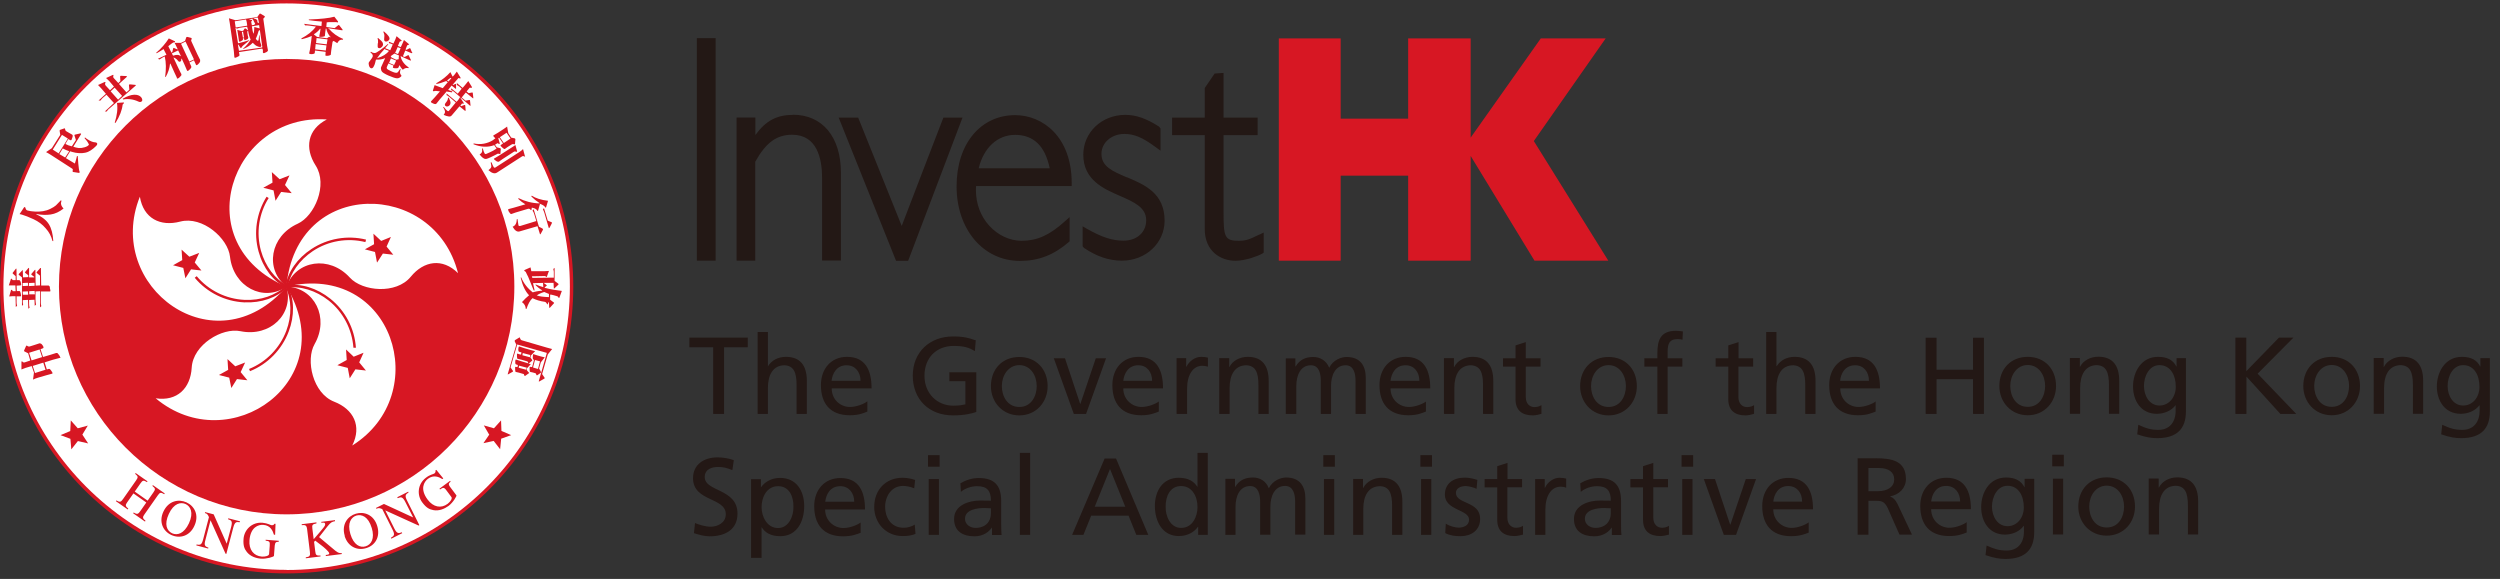
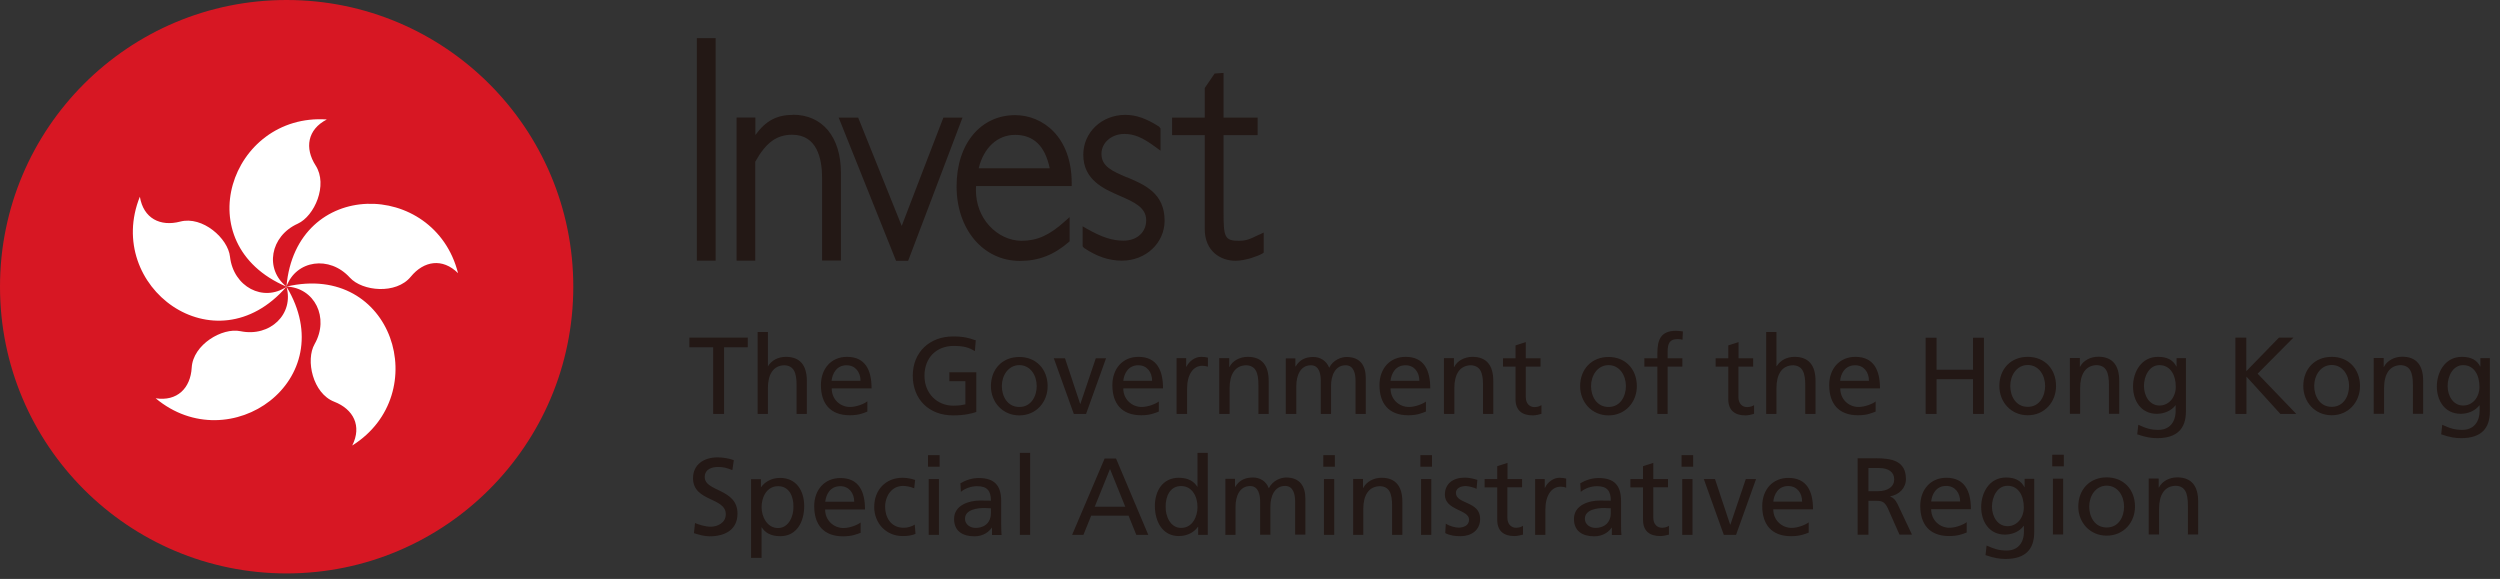
<svg xmlns="http://www.w3.org/2000/svg" viewBox="0 0 190 44" fill="none">
  <rect x="0" y="0" width="190" height="44" fill="#333333" stroke="none" />
-   <path d="M54.19 26.39H52.39V25.66H56.83V26.39H55.03V31.46H54.2V26.39H54.19ZM57.58 31.46H58.36V29.5C58.36 28.47 58.76 27.76 59.64 27.76C60.32 27.81 60.54 28.29 60.54 29.27V31.46H61.32V28.94C61.32 27.8 60.83 27.12 59.73 27.12C59.14 27.12 58.65 27.38 58.37 27.83H58.36V25.23H57.58V31.46ZM65.9 30.51C65.72 30.67 65.11 30.93 64.6 30.93C63.86 30.93 63.21 30.36 63.21 29.52H66.24C66.24 28.15 65.78 27.12 64.37 27.12C63.18 27.12 62.39 28.01 62.39 29.27C62.39 30.65 63.08 31.56 64.59 31.56C65.29 31.56 65.63 31.39 65.92 31.28V30.5L65.9 30.51ZM63.2 28.94C63.26 28.39 63.58 27.76 64.34 27.76C65.01 27.76 65.4 28.29 65.4 28.94H63.21H63.2ZM74.13 25.86C73.65 25.69 73.27 25.57 72.43 25.57C70.66 25.57 69.37 26.76 69.37 28.55C69.37 30.34 70.59 31.57 72.43 31.57C73.33 31.57 73.88 31.42 74.2 31.31V28.29H72.15V28.97H73.37V30.73C73.16 30.77 73.01 30.83 72.44 30.83C71.24 30.83 70.26 29.92 70.26 28.56C70.26 27.2 71.15 26.29 72.49 26.29C73.24 26.29 73.68 26.42 74.09 26.69L74.16 25.85L74.13 25.86ZM77.47 27.13C76.17 27.13 75.31 28.06 75.31 29.35C75.31 30.56 76.19 31.57 77.47 31.57C78.75 31.57 79.62 30.56 79.62 29.35C79.62 28.06 78.75 27.13 77.47 27.13ZM77.47 30.93C76.55 30.93 76.14 30.1 76.14 29.34C76.14 28.54 76.63 27.75 77.47 27.75C78.31 27.75 78.79 28.53 78.79 29.34C78.79 30.1 78.38 30.93 77.47 30.93ZM84.06 27.23H83.28L82.11 30.69H82.09L80.94 27.23H80.09L81.61 31.46H82.54L84.06 27.23ZM88.07 30.51C87.88 30.67 87.28 30.93 86.77 30.93C86.03 30.93 85.37 30.36 85.37 29.52H88.39C88.39 28.15 87.93 27.12 86.52 27.12C85.33 27.12 84.54 28.01 84.54 29.27C84.54 30.65 85.23 31.56 86.73 31.56C87.43 31.56 87.77 31.39 88.07 31.28V30.5V30.51ZM85.37 28.94C85.43 28.39 85.75 27.76 86.51 27.76C87.18 27.76 87.56 28.29 87.56 28.94H85.37ZM89.44 31.46H90.22V29.53C90.22 28.47 90.68 27.8 91.37 27.8C91.5 27.8 91.66 27.82 91.8 27.87V27.18C91.63 27.14 91.51 27.12 91.28 27.12C90.83 27.12 90.38 27.44 90.17 27.87H90.15V27.22H89.42V31.45L89.44 31.46ZM92.67 31.46H93.45V29.5C93.45 28.47 93.85 27.76 94.74 27.76C95.42 27.81 95.64 28.29 95.64 29.27V31.46H96.42V28.94C96.42 27.8 95.93 27.12 94.83 27.12C94.24 27.12 93.67 27.41 93.44 27.89H93.42V27.22H92.66V31.45L92.67 31.46ZM97.74 31.46H98.52V29.33C98.52 28.54 98.83 27.76 99.63 27.76C100.26 27.76 100.38 28.42 100.38 28.94V31.46H101.16V29.33C101.16 28.54 101.47 27.76 102.27 27.76C102.9 27.76 103.02 28.42 103.02 28.94V31.46H103.8V28.75C103.8 27.82 103.41 27.13 102.33 27.13C101.95 27.13 101.31 27.35 101.02 27.95C100.79 27.38 100.3 27.13 99.81 27.13C99.19 27.13 98.76 27.36 98.47 27.85H98.45V27.24H97.72V31.47L97.74 31.46ZM108.38 30.51C108.19 30.67 107.59 30.93 107.08 30.93C106.34 30.93 105.68 30.36 105.68 29.52H108.7C108.7 28.15 108.24 27.12 106.83 27.12C105.63 27.12 104.84 28.01 104.84 29.27C104.84 30.65 105.53 31.56 107.03 31.56C107.73 31.56 108.07 31.39 108.37 31.28V30.5L108.38 30.51ZM105.68 28.94C105.74 28.39 106.05 27.76 106.82 27.76C107.49 27.76 107.87 28.29 107.87 28.94H105.68ZM109.75 31.46H110.53V29.5C110.53 28.47 110.92 27.76 111.81 27.76C112.49 27.81 112.71 28.29 112.71 29.27V31.46H113.49V28.94C113.49 27.8 113 27.12 111.91 27.12C111.32 27.12 110.75 27.41 110.52 27.89H110.5V27.22H109.74V31.45L109.75 31.46ZM117.08 27.23H115.96V26L115.18 26.25V27.23H114.23V27.86H115.18V30.34C115.18 31.19 115.68 31.57 116.49 31.57C116.74 31.57 116.98 31.5 117.15 31.45V30.79C117.04 30.86 116.86 30.94 116.62 30.94C116.26 30.94 115.96 30.68 115.96 30.18V27.86H117.08V27.23ZM122.25 27.13C120.96 27.13 120.09 28.06 120.09 29.35C120.09 30.56 120.97 31.57 122.25 31.57C123.53 31.57 124.4 30.56 124.4 29.35C124.4 28.06 123.54 27.13 122.25 27.13ZM122.25 30.93C121.33 30.93 120.92 30.1 120.92 29.34C120.92 28.54 121.41 27.75 122.25 27.75C123.09 27.75 123.57 28.53 123.57 29.34C123.57 30.1 123.16 30.93 122.25 30.93ZM125.96 31.46H126.74V27.86H127.86V27.23H126.74V26.77C126.74 26.19 126.83 25.77 127.5 25.77C127.63 25.77 127.78 25.79 127.87 25.82L127.9 25.19C127.74 25.17 127.58 25.14 127.38 25.14C126.23 25.14 125.96 25.81 125.96 26.84V27.23H124.97V27.86H125.96V31.46ZM133.25 27.23H132.13V26L131.35 26.25V27.23H130.39V27.86H131.35V30.34C131.35 31.19 131.85 31.57 132.65 31.57C132.9 31.57 133.14 31.5 133.31 31.45V30.79C133.2 30.86 133.02 30.94 132.78 30.94C132.42 30.94 132.12 30.68 132.12 30.18V27.86H133.24V27.23H133.25ZM134.23 31.46H135.01V29.5C135.01 28.47 135.41 27.76 136.3 27.76C136.98 27.81 137.2 28.29 137.2 29.27V31.46H137.98V28.94C137.98 27.8 137.49 27.12 136.39 27.12C135.8 27.12 135.31 27.38 135.03 27.83H135.01V25.23H134.23V31.46ZM142.55 30.51C142.36 30.67 141.76 30.93 141.25 30.93C140.51 30.93 139.86 30.36 139.86 29.52H142.88C142.88 28.15 142.42 27.12 141.01 27.12C139.81 27.12 139.02 28.01 139.02 29.27C139.02 30.65 139.71 31.56 141.21 31.56C141.91 31.56 142.25 31.39 142.55 31.28V30.5V30.51ZM139.85 28.94C139.9 28.39 140.22 27.76 140.99 27.76C141.66 27.76 142.04 28.29 142.04 28.94H139.85ZM146.35 31.46H147.18V28.82H149.95V31.46H150.78V25.67H149.95V28.1H147.18V25.67H146.35V31.46ZM154.11 27.12C152.81 27.12 151.95 28.05 151.95 29.34C151.95 30.55 152.83 31.56 154.11 31.56C155.39 31.56 156.26 30.55 156.26 29.34C156.26 28.05 155.4 27.12 154.11 27.12ZM154.11 30.92C153.19 30.92 152.78 30.09 152.78 29.33C152.78 28.53 153.27 27.74 154.11 27.74C154.95 27.74 155.43 28.52 155.43 29.33C155.43 30.09 155.02 30.92 154.11 30.92ZM157.31 31.45H158.09V29.49C158.09 28.46 158.49 27.75 159.38 27.75C160.06 27.8 160.28 28.28 160.28 29.26V31.45H161.06V28.93C161.06 27.79 160.57 27.11 159.47 27.11C158.88 27.11 158.32 27.4 158.08 27.88H158.07V27.21H157.31V31.44V31.45ZM166.14 27.22H165.42V27.85H165.4C165.17 27.39 164.75 27.12 164.01 27.12C162.72 27.12 162.11 28.29 162.11 29.37C162.11 30.45 162.71 31.45 163.92 31.45C164.46 31.45 165.01 31.23 165.34 30.8H165.35V31.21C165.35 32.11 164.86 32.67 164.04 32.67C163.47 32.67 163.11 32.56 162.51 32.28L162.43 33.01C163.11 33.24 163.5 33.3 163.95 33.3C165.47 33.3 166.13 32.56 166.13 31.27V27.22H166.14ZM165.36 29.39C165.36 30.18 164.85 30.82 164.12 30.82C163.39 30.82 162.94 30.12 162.94 29.33C162.94 28.61 163.33 27.75 164.12 27.75C164.95 27.75 165.36 28.51 165.36 29.39ZM169.9 31.46H170.73V28.62L173.31 31.46H174.52L171.58 28.4L174.3 25.66H173.2L170.72 28.21V25.66H169.89V31.45L169.9 31.46ZM177.21 27.12C175.91 27.12 175.05 28.05 175.05 29.34C175.05 30.55 175.93 31.56 177.21 31.56C178.49 31.56 179.36 30.55 179.36 29.34C179.36 28.05 178.5 27.12 177.21 27.12ZM177.21 30.92C176.29 30.92 175.88 30.09 175.88 29.33C175.88 28.53 176.37 27.74 177.21 27.74C178.05 27.74 178.53 28.52 178.53 29.33C178.53 30.09 178.12 30.92 177.21 30.92ZM180.41 31.45H181.19V29.49C181.19 28.46 181.59 27.75 182.48 27.75C183.16 27.8 183.38 28.28 183.38 29.26V31.45H184.16V28.93C184.16 27.79 183.67 27.11 182.57 27.11C181.98 27.11 181.42 27.4 181.18 27.88H181.16V27.21H180.4V31.44L180.41 31.45ZM189.23 27.22H188.51V27.85H188.49C188.26 27.39 187.84 27.12 187.1 27.12C185.82 27.12 185.2 28.29 185.2 29.37C185.2 30.45 185.8 31.45 187.02 31.45C187.56 31.45 188.11 31.23 188.44 30.8H188.45V31.21C188.45 32.11 187.96 32.67 187.14 32.67C186.57 32.67 186.21 32.56 185.61 32.28L185.53 33.01C186.21 33.24 186.6 33.3 187.05 33.3C188.57 33.3 189.23 32.56 189.23 31.27V27.22ZM188.44 29.39C188.44 30.18 187.94 30.82 187.2 30.82C186.46 30.82 186.02 30.12 186.02 29.33C186.02 28.61 186.41 27.75 187.2 27.75C188.03 27.75 188.44 28.51 188.44 29.39ZM55.77 34.97C55.37 34.83 54.92 34.76 54.53 34.76C53.49 34.76 52.67 35.31 52.67 36.34C52.67 38.14 55.16 37.78 55.16 39.08C55.16 39.76 54.5 40.03 54.02 40.03C53.6 40.03 53.1 39.87 52.82 39.75L52.74 40.52C53.12 40.64 53.52 40.76 53.93 40.76C55.09 40.76 56.05 40.27 56.05 39.03C56.05 37.12 53.56 37.38 53.56 36.26C53.56 35.65 54.11 35.49 54.57 35.49C55 35.49 55.23 35.56 55.66 35.73L55.77 34.97ZM57.1 42.4H57.88V40.07H57.89C58.13 40.46 58.55 40.75 59.3 40.75C60.58 40.75 61.12 39.62 61.12 38.46C61.12 37.3 60.52 36.32 59.29 36.32C58.54 36.32 58.06 36.71 57.85 37.02H57.83V36.42H57.08V42.4H57.1ZM59.14 36.95C59.99 36.95 60.32 37.75 60.3 38.52C60.32 39.18 59.97 40.13 59.13 40.13C58.29 40.13 57.88 39.25 57.88 38.55C57.88 37.76 58.29 36.95 59.13 36.95M65.42 39.7C65.23 39.86 64.63 40.13 64.11 40.13C63.37 40.13 62.71 39.56 62.71 38.72H65.74C65.74 37.36 65.28 36.33 63.87 36.33C62.67 36.33 61.88 37.22 61.88 38.47C61.88 39.85 62.57 40.76 64.07 40.76C64.77 40.76 65.11 40.6 65.41 40.49V39.71L65.42 39.7ZM62.72 38.13C62.78 37.58 63.09 36.95 63.86 36.95C64.53 36.95 64.92 37.48 64.92 38.13H62.73H62.72ZM69.55 36.48C69.33 36.39 68.92 36.31 68.6 36.31C67.3 36.31 66.44 37.24 66.44 38.53C66.44 39.74 67.32 40.74 68.6 40.74C68.88 40.74 69.26 40.72 69.58 40.57L69.52 39.87C69.28 40.03 68.95 40.11 68.68 40.11C67.68 40.11 67.27 39.28 67.27 38.52C67.27 37.71 67.76 36.93 68.63 36.93C68.88 36.93 69.18 36.99 69.48 37.11L69.55 36.46V36.48ZM71.41 34.59H70.53V35.47H71.41V34.59ZM70.58 40.65H71.36V36.41H70.58V40.65ZM73.03 37.38C73.35 37.11 73.82 36.95 74.26 36.95C75.04 36.95 75.31 37.32 75.31 38.05C75 38.04 74.79 38.04 74.48 38.04C73.68 38.04 72.51 38.37 72.51 39.44C72.51 40.36 73.15 40.76 74.06 40.76C74.78 40.76 75.19 40.37 75.37 40.11H75.39V40.66H76.12C76.11 40.54 76.09 40.31 76.09 39.83V38.08C76.09 36.92 75.6 36.33 74.39 36.33C73.85 36.33 73.39 36.5 72.99 36.73L73.03 37.4V37.38ZM75.31 39.01C75.31 39.64 74.91 40.12 74.13 40.12C73.77 40.12 73.34 39.88 73.34 39.43C73.34 38.68 74.39 38.61 74.81 38.61C74.98 38.61 75.14 38.63 75.31 38.63V39.01ZM77.51 40.65H78.29V34.42H77.51V40.65ZM81.47 40.65H82.34L82.93 39.19H85.77L86.36 40.65H87.27L84.82 34.85H83.95L81.48 40.65H81.47ZM85.51 38.51H83.2L84.36 35.64L85.52 38.51H85.51ZM91.04 40.65H91.79V34.42H91.01V36.99H90.99C90.75 36.6 90.32 36.31 89.59 36.31C88.36 36.31 87.77 37.32 87.77 38.45C87.77 39.58 88.31 40.74 89.59 40.74C90.34 40.74 90.82 40.36 91.04 40.04H91.06V40.64L91.04 40.65ZM89.76 40.12C88.92 40.12 88.57 39.18 88.59 38.51C88.58 37.74 88.91 36.94 89.76 36.94C90.61 36.94 91.01 37.74 91.01 38.54C91.01 39.24 90.64 40.12 89.77 40.12M93.12 40.65H93.9V38.51C93.9 37.72 94.21 36.94 95.01 36.94C95.64 36.94 95.77 37.6 95.77 38.12V40.64H96.55V38.5C96.55 37.71 96.87 36.93 97.67 36.93C98.3 36.93 98.43 37.59 98.43 38.11V40.63H99.21V37.91C99.21 36.99 98.82 36.29 97.74 36.29C97.36 36.29 96.72 36.51 96.43 37.11C96.21 36.53 95.72 36.29 95.23 36.29C94.6 36.29 94.18 36.51 93.88 37H93.86V36.39H93.13V40.63L93.12 40.65ZM101.45 34.59H100.57V35.47H101.45V34.59ZM100.62 40.65H101.4V36.41H100.62V40.65ZM102.83 40.65H103.61V38.69C103.61 37.66 104.01 36.95 104.9 36.95C105.58 36.99 105.8 37.47 105.8 38.46V40.65H106.58V38.13C106.58 36.99 106.09 36.31 105 36.31C104.41 36.31 103.85 36.6 103.61 37.08H103.59V36.4H102.84V40.64L102.83 40.65ZM108.83 34.59H107.95V35.47H108.83V34.59ZM108 40.65H108.78V36.41H108V40.65ZM109.85 40.52C110.21 40.71 110.61 40.75 111.01 40.75C111.77 40.75 112.49 40.34 112.49 39.43C112.49 38.07 110.65 38.33 110.65 37.46C110.65 37.11 111 36.94 111.4 36.94C111.58 36.94 112.05 37.05 112.22 37.15L112.28 36.47C111.97 36.38 111.67 36.3 111.31 36.3C110.47 36.3 109.81 36.73 109.81 37.6C109.81 38.79 111.65 38.72 111.65 39.49C111.65 39.95 111.21 40.1 110.85 40.1C110.63 40.1 110.19 40 109.88 39.8L109.84 40.5L109.85 40.52ZM115.69 36.41H114.57V35.18L113.79 35.43V36.41H112.83V37.04H113.79V39.51C113.79 40.36 114.29 40.74 115.09 40.74C115.34 40.74 115.58 40.67 115.75 40.63V39.96C115.63 40.04 115.46 40.11 115.22 40.11C114.86 40.11 114.56 39.84 114.56 39.35V37.03H115.68V36.4L115.69 36.41ZM116.67 40.65H117.45V38.72C117.45 37.66 117.91 36.99 118.6 36.99C118.73 36.99 118.89 37 119.03 37.07V36.37C118.87 36.34 118.75 36.31 118.52 36.31C118.07 36.31 117.62 36.63 117.42 37.07H117.4V36.41H116.67V40.65ZM120.14 37.38C120.46 37.11 120.93 36.95 121.37 36.95C122.15 36.95 122.42 37.32 122.42 38.05C122.11 38.04 121.9 38.04 121.59 38.04C120.78 38.04 119.62 38.37 119.62 39.44C119.62 40.36 120.26 40.76 121.17 40.76C121.88 40.76 122.3 40.37 122.48 40.11H122.5V40.66H123.23C123.21 40.54 123.2 40.31 123.2 39.83V38.08C123.2 36.92 122.71 36.33 121.5 36.33C120.96 36.33 120.49 36.5 120.1 36.73L120.14 37.4V37.38ZM122.42 39.01C122.42 39.64 122.01 40.12 121.24 40.12C120.88 40.12 120.45 39.88 120.45 39.43C120.45 38.68 121.5 38.61 121.92 38.61C122.09 38.61 122.25 38.63 122.42 38.63V39.01ZM126.77 36.41H125.65V35.18L124.87 35.43V36.41H123.91V37.04H124.87V39.51C124.87 40.36 125.37 40.74 126.18 40.74C126.43 40.74 126.67 40.67 126.84 40.63V39.96C126.72 40.04 126.55 40.11 126.31 40.11C125.95 40.11 125.65 39.84 125.65 39.35V37.03H126.77V36.4V36.41ZM128.68 34.59H127.8V35.47H128.68V34.59ZM127.85 40.65H128.63V36.41H127.85V40.65ZM133.46 36.41H132.68L131.51 39.87H131.49L130.34 36.41H129.49L131.01 40.65H131.94L133.46 36.41ZM137.47 39.69C137.28 39.85 136.68 40.12 136.17 40.12C135.43 40.12 134.77 39.55 134.77 38.71H137.79C137.79 37.35 137.33 36.32 135.92 36.32C134.72 36.32 133.93 37.21 133.93 38.46C133.93 39.84 134.62 40.75 136.12 40.75C136.82 40.75 137.16 40.59 137.46 40.48V39.7L137.47 39.69ZM134.77 38.12C134.83 37.57 135.14 36.94 135.9 36.94C136.58 36.94 136.96 37.47 136.96 38.12H134.77ZM141.17 40.64H142V38.06H142.5C142.94 38.06 143.21 38.06 143.47 38.62L144.36 40.63H145.31L144.22 38.32C144.04 37.97 143.91 37.84 143.66 37.74V37.72C144.33 37.6 144.85 37.1 144.85 36.4C144.85 35.01 143.74 34.83 142.6 34.83H141.18V40.63L141.17 40.64ZM142 35.57H142.8C143.56 35.57 143.96 35.9 143.96 36.43C143.96 36.98 143.5 37.33 142.71 37.33H142V35.57ZM149.47 39.68C149.28 39.84 148.68 40.11 148.16 40.11C147.42 40.11 146.77 39.54 146.77 38.7H149.79C149.79 37.34 149.33 36.31 147.92 36.31C146.73 36.31 145.94 37.2 145.94 38.45C145.94 39.83 146.63 40.74 148.13 40.74C148.83 40.74 149.17 40.58 149.47 40.47V39.69V39.68ZM146.77 38.11C146.83 37.56 147.14 36.93 147.91 36.93C148.58 36.93 148.97 37.46 148.97 38.11H146.78H146.77ZM154.59 36.39H153.87V37.02H153.85C153.62 36.57 153.2 36.29 152.46 36.29C151.18 36.29 150.57 37.45 150.57 38.54C150.57 39.63 151.17 40.63 152.38 40.63C152.92 40.63 153.47 40.41 153.8 39.97H153.82V40.39C153.82 41.29 153.33 41.84 152.51 41.84C151.94 41.84 151.58 41.73 150.98 41.46L150.9 42.19C151.58 42.42 151.97 42.48 152.42 42.48C153.94 42.48 154.6 41.74 154.6 40.45V36.39H154.59ZM153.81 38.56C153.81 39.35 153.3 39.99 152.57 39.99C151.84 39.99 151.39 39.29 151.39 38.5C151.39 37.78 151.78 36.92 152.57 36.92C153.4 36.92 153.81 37.67 153.81 38.56ZM156.85 34.56H155.97V35.44H156.85V34.56ZM156.02 40.62H156.8V36.38H156.02V40.62ZM160.11 36.28C158.81 36.28 157.95 37.21 157.95 38.5C157.95 39.71 158.83 40.71 160.11 40.71C161.39 40.71 162.26 39.71 162.26 38.5C162.26 37.21 161.4 36.28 160.11 36.28ZM160.11 40.09C159.19 40.09 158.78 39.26 158.78 38.5C158.78 37.69 159.27 36.91 160.11 36.91C160.95 36.91 161.43 37.69 161.43 38.5C161.43 39.26 161.03 40.09 160.11 40.09ZM163.31 40.62H164.09V38.66C164.09 37.63 164.49 36.92 165.38 36.92C166.06 36.96 166.28 37.44 166.28 38.43V40.62H167.06V38.1C167.06 36.96 166.57 36.28 165.47 36.28C164.88 36.28 164.32 36.57 164.08 37.05H164.06V36.37H163.3V40.61L163.31 40.62Z" fill="#231815" />
-   <path d="M97.19 2.92H101.89V9.02H107.02V2.92H111.77V10.46L117.1 2.92H122.03L116.57 10.72L122.23 19.81H116.62L111.77 11.85V19.81H107.02V13.35H101.89V19.81H97.19V2.92Z" fill="#D71723" />
+   <path d="M54.19 26.39H52.39V25.66H56.83V26.39H55.03V31.46H54.2V26.39H54.19ZM57.58 31.46H58.36V29.5C58.36 28.47 58.76 27.76 59.64 27.76C60.32 27.81 60.54 28.29 60.54 29.27V31.46H61.32V28.94C61.32 27.8 60.83 27.12 59.73 27.12C59.14 27.12 58.65 27.38 58.37 27.83H58.36V25.23H57.58V31.46ZM65.9 30.51C65.72 30.67 65.11 30.93 64.6 30.93C63.86 30.93 63.21 30.36 63.21 29.52H66.24C66.24 28.15 65.78 27.12 64.37 27.12C63.18 27.12 62.39 28.01 62.39 29.27C62.39 30.65 63.08 31.56 64.59 31.56C65.29 31.56 65.63 31.39 65.92 31.28V30.5L65.9 30.51ZM63.2 28.94C63.26 28.39 63.58 27.76 64.34 27.76C65.01 27.76 65.4 28.29 65.4 28.94H63.21H63.2ZM74.13 25.86C73.65 25.69 73.27 25.57 72.43 25.57C70.66 25.57 69.37 26.76 69.37 28.55C69.37 30.34 70.59 31.57 72.43 31.57C73.33 31.57 73.88 31.42 74.2 31.31V28.29H72.15V28.97H73.37V30.73C73.16 30.77 73.01 30.83 72.44 30.83C71.24 30.83 70.26 29.92 70.26 28.56C70.26 27.2 71.15 26.29 72.49 26.29C73.24 26.29 73.68 26.42 74.09 26.69L74.16 25.85L74.13 25.86ZM77.47 27.13C76.17 27.13 75.31 28.06 75.31 29.35C75.31 30.56 76.19 31.57 77.47 31.57C78.75 31.57 79.62 30.56 79.62 29.35C79.62 28.06 78.75 27.13 77.47 27.13ZM77.47 30.93C76.55 30.93 76.14 30.1 76.14 29.34C76.14 28.54 76.63 27.75 77.47 27.75C78.31 27.75 78.79 28.53 78.79 29.34C78.79 30.1 78.38 30.93 77.47 30.93ZM84.06 27.23H83.28L82.11 30.69H82.09L80.94 27.23H80.09L81.61 31.46H82.54L84.06 27.23ZM88.07 30.51C87.88 30.67 87.28 30.93 86.77 30.93C86.03 30.93 85.37 30.36 85.37 29.52H88.39C88.39 28.15 87.93 27.12 86.52 27.12C85.33 27.12 84.54 28.01 84.54 29.27C84.54 30.65 85.23 31.56 86.73 31.56C87.43 31.56 87.77 31.39 88.07 31.28V30.5V30.51ZM85.37 28.94C85.43 28.39 85.75 27.76 86.51 27.76C87.18 27.76 87.56 28.29 87.56 28.94H85.37ZM89.44 31.46H90.22V29.53C90.22 28.47 90.68 27.8 91.37 27.8C91.5 27.8 91.66 27.82 91.8 27.87V27.18C91.63 27.14 91.51 27.12 91.28 27.12C90.83 27.12 90.38 27.44 90.17 27.87H90.15V27.22H89.42V31.45L89.44 31.46ZM92.67 31.46H93.45V29.5C93.45 28.47 93.85 27.76 94.74 27.76C95.42 27.81 95.64 28.29 95.64 29.27V31.46H96.42V28.94C96.42 27.8 95.93 27.12 94.83 27.12C94.24 27.12 93.67 27.41 93.44 27.89H93.42V27.22H92.66V31.45L92.67 31.46ZM97.74 31.46H98.52V29.33C98.52 28.54 98.83 27.76 99.63 27.76C100.26 27.76 100.38 28.42 100.38 28.94V31.46H101.16V29.33C101.16 28.54 101.47 27.76 102.27 27.76C102.9 27.76 103.02 28.42 103.02 28.94V31.46H103.8V28.75C103.8 27.82 103.41 27.13 102.33 27.13C101.95 27.13 101.31 27.35 101.02 27.95C100.79 27.38 100.3 27.13 99.81 27.13C99.19 27.13 98.76 27.36 98.47 27.85H98.45V27.24H97.72V31.47L97.74 31.46ZM108.38 30.51C108.19 30.67 107.59 30.93 107.08 30.93C106.34 30.93 105.68 30.36 105.68 29.52H108.7C108.7 28.15 108.24 27.12 106.83 27.12C105.63 27.12 104.84 28.01 104.84 29.27C104.84 30.65 105.53 31.56 107.03 31.56C107.73 31.56 108.07 31.39 108.37 31.28V30.5L108.38 30.51ZM105.68 28.94C105.74 28.39 106.05 27.76 106.82 27.76C107.49 27.76 107.87 28.29 107.87 28.94H105.68ZM109.75 31.46H110.53V29.5C110.53 28.47 110.92 27.76 111.81 27.76C112.49 27.81 112.71 28.29 112.71 29.27V31.46H113.49V28.94C113.49 27.8 113 27.12 111.91 27.12C111.32 27.12 110.75 27.41 110.52 27.89H110.5V27.22H109.74V31.45L109.75 31.46ZM117.08 27.23H115.96V26L115.18 26.25V27.23H114.23V27.86H115.18V30.34C115.18 31.19 115.68 31.57 116.49 31.57C116.74 31.57 116.98 31.5 117.15 31.45V30.79C117.04 30.86 116.86 30.94 116.62 30.94C116.26 30.94 115.96 30.68 115.96 30.18V27.86H117.08V27.23ZM122.25 27.13C120.96 27.13 120.09 28.06 120.09 29.35C120.09 30.56 120.97 31.57 122.25 31.57C123.53 31.57 124.4 30.56 124.4 29.35C124.4 28.06 123.54 27.13 122.25 27.13ZM122.25 30.93C121.33 30.93 120.92 30.1 120.92 29.34C120.92 28.54 121.41 27.75 122.25 27.75C123.09 27.75 123.57 28.53 123.57 29.34C123.57 30.1 123.16 30.93 122.25 30.93ZM125.96 31.46H126.74V27.86H127.86V27.23H126.74V26.77C126.74 26.19 126.83 25.77 127.5 25.77C127.63 25.77 127.78 25.79 127.87 25.82L127.9 25.19C127.74 25.17 127.58 25.14 127.38 25.14C126.23 25.14 125.96 25.81 125.96 26.84V27.23H124.97V27.86H125.96ZM133.25 27.23H132.13V26L131.35 26.25V27.23H130.39V27.86H131.35V30.34C131.35 31.19 131.85 31.57 132.65 31.57C132.9 31.57 133.14 31.5 133.31 31.45V30.79C133.2 30.86 133.02 30.94 132.78 30.94C132.42 30.94 132.12 30.68 132.12 30.18V27.86H133.24V27.23H133.25ZM134.23 31.46H135.01V29.5C135.01 28.47 135.41 27.76 136.3 27.76C136.98 27.81 137.2 28.29 137.2 29.27V31.46H137.98V28.94C137.98 27.8 137.49 27.12 136.39 27.12C135.8 27.12 135.31 27.38 135.03 27.83H135.01V25.23H134.23V31.46ZM142.55 30.51C142.36 30.67 141.76 30.93 141.25 30.93C140.51 30.93 139.86 30.36 139.86 29.52H142.88C142.88 28.15 142.42 27.12 141.01 27.12C139.81 27.12 139.02 28.01 139.02 29.27C139.02 30.65 139.71 31.56 141.21 31.56C141.91 31.56 142.25 31.39 142.55 31.28V30.5V30.51ZM139.85 28.94C139.9 28.39 140.22 27.76 140.99 27.76C141.66 27.76 142.04 28.29 142.04 28.94H139.85ZM146.35 31.46H147.18V28.82H149.95V31.46H150.78V25.67H149.95V28.1H147.18V25.67H146.35V31.46ZM154.11 27.12C152.81 27.12 151.95 28.05 151.95 29.34C151.95 30.55 152.83 31.56 154.11 31.56C155.39 31.56 156.26 30.55 156.26 29.34C156.26 28.05 155.4 27.12 154.11 27.12ZM154.11 30.92C153.19 30.92 152.78 30.09 152.78 29.33C152.78 28.53 153.27 27.74 154.11 27.74C154.95 27.74 155.43 28.52 155.43 29.33C155.43 30.09 155.02 30.92 154.11 30.92ZM157.31 31.45H158.09V29.49C158.09 28.46 158.49 27.75 159.38 27.75C160.06 27.8 160.28 28.28 160.28 29.26V31.45H161.06V28.93C161.06 27.79 160.57 27.11 159.47 27.11C158.88 27.11 158.32 27.4 158.08 27.88H158.07V27.21H157.31V31.44V31.45ZM166.14 27.22H165.42V27.85H165.4C165.17 27.39 164.75 27.12 164.01 27.12C162.72 27.12 162.11 28.29 162.11 29.37C162.11 30.45 162.71 31.45 163.92 31.45C164.46 31.45 165.01 31.23 165.34 30.8H165.35V31.21C165.35 32.11 164.86 32.67 164.04 32.67C163.47 32.67 163.11 32.56 162.51 32.28L162.43 33.01C163.11 33.24 163.5 33.3 163.95 33.3C165.47 33.3 166.13 32.56 166.13 31.27V27.22H166.14ZM165.36 29.39C165.36 30.18 164.85 30.82 164.12 30.82C163.39 30.82 162.94 30.12 162.94 29.33C162.94 28.61 163.33 27.75 164.12 27.75C164.95 27.75 165.36 28.51 165.36 29.39ZM169.9 31.46H170.73V28.62L173.31 31.46H174.52L171.58 28.4L174.3 25.66H173.2L170.72 28.21V25.66H169.89V31.45L169.9 31.46ZM177.21 27.12C175.91 27.12 175.05 28.05 175.05 29.34C175.05 30.55 175.93 31.56 177.21 31.56C178.49 31.56 179.36 30.55 179.36 29.34C179.36 28.05 178.5 27.12 177.21 27.12ZM177.21 30.92C176.29 30.92 175.88 30.09 175.88 29.33C175.88 28.53 176.37 27.74 177.21 27.74C178.05 27.74 178.53 28.52 178.53 29.33C178.53 30.09 178.12 30.92 177.21 30.92ZM180.41 31.45H181.19V29.49C181.19 28.46 181.59 27.75 182.48 27.75C183.16 27.8 183.38 28.28 183.38 29.26V31.45H184.16V28.93C184.16 27.79 183.67 27.11 182.57 27.11C181.98 27.11 181.42 27.4 181.18 27.88H181.16V27.21H180.4V31.44L180.41 31.45ZM189.23 27.22H188.51V27.85H188.49C188.26 27.39 187.84 27.12 187.1 27.12C185.82 27.12 185.2 28.29 185.2 29.37C185.2 30.45 185.8 31.45 187.02 31.45C187.56 31.45 188.11 31.23 188.44 30.8H188.45V31.21C188.45 32.11 187.96 32.67 187.14 32.67C186.57 32.67 186.21 32.56 185.61 32.28L185.53 33.01C186.21 33.24 186.6 33.3 187.05 33.3C188.57 33.3 189.23 32.56 189.23 31.27V27.22ZM188.44 29.39C188.44 30.18 187.94 30.82 187.2 30.82C186.46 30.82 186.02 30.12 186.02 29.33C186.02 28.61 186.41 27.75 187.2 27.75C188.03 27.75 188.44 28.51 188.44 29.39ZM55.77 34.97C55.37 34.83 54.92 34.76 54.53 34.76C53.49 34.76 52.67 35.31 52.67 36.34C52.67 38.14 55.16 37.78 55.16 39.08C55.16 39.76 54.5 40.03 54.02 40.03C53.6 40.03 53.1 39.87 52.82 39.75L52.74 40.52C53.12 40.64 53.52 40.76 53.93 40.76C55.09 40.76 56.05 40.27 56.05 39.03C56.05 37.12 53.56 37.38 53.56 36.26C53.56 35.65 54.11 35.49 54.57 35.49C55 35.49 55.23 35.56 55.66 35.73L55.77 34.97ZM57.1 42.4H57.88V40.07H57.89C58.13 40.46 58.55 40.75 59.3 40.75C60.58 40.75 61.12 39.62 61.12 38.46C61.12 37.3 60.52 36.32 59.29 36.32C58.54 36.32 58.06 36.71 57.85 37.02H57.83V36.42H57.08V42.4H57.1ZM59.14 36.95C59.99 36.95 60.32 37.75 60.3 38.52C60.32 39.18 59.97 40.13 59.13 40.13C58.29 40.13 57.88 39.25 57.88 38.55C57.88 37.76 58.29 36.95 59.13 36.95M65.42 39.7C65.23 39.86 64.63 40.13 64.11 40.13C63.37 40.13 62.71 39.56 62.71 38.72H65.74C65.74 37.36 65.28 36.33 63.87 36.33C62.67 36.33 61.88 37.22 61.88 38.47C61.88 39.85 62.57 40.76 64.07 40.76C64.77 40.76 65.11 40.6 65.41 40.49V39.71L65.42 39.7ZM62.72 38.13C62.78 37.58 63.09 36.95 63.86 36.95C64.53 36.95 64.92 37.48 64.92 38.13H62.73H62.72ZM69.55 36.48C69.33 36.39 68.92 36.31 68.6 36.31C67.3 36.31 66.44 37.24 66.44 38.53C66.44 39.74 67.32 40.74 68.6 40.74C68.88 40.74 69.26 40.72 69.58 40.57L69.52 39.87C69.28 40.03 68.95 40.11 68.68 40.11C67.68 40.11 67.27 39.28 67.27 38.52C67.27 37.71 67.76 36.93 68.63 36.93C68.88 36.93 69.18 36.99 69.48 37.11L69.55 36.46V36.48ZM71.41 34.59H70.53V35.47H71.41V34.59ZM70.58 40.65H71.36V36.41H70.58V40.65ZM73.03 37.38C73.35 37.11 73.82 36.95 74.26 36.95C75.04 36.95 75.31 37.32 75.31 38.05C75 38.04 74.79 38.04 74.48 38.04C73.68 38.04 72.51 38.37 72.51 39.44C72.51 40.36 73.15 40.76 74.06 40.76C74.78 40.76 75.19 40.37 75.37 40.11H75.39V40.66H76.12C76.11 40.54 76.09 40.31 76.09 39.83V38.08C76.09 36.92 75.6 36.33 74.39 36.33C73.85 36.33 73.39 36.5 72.99 36.73L73.03 37.4V37.38ZM75.31 39.01C75.31 39.64 74.91 40.12 74.13 40.12C73.77 40.12 73.34 39.88 73.34 39.43C73.34 38.68 74.39 38.61 74.81 38.61C74.98 38.61 75.14 38.63 75.31 38.63V39.01ZM77.51 40.65H78.29V34.42H77.51V40.65ZM81.47 40.65H82.34L82.93 39.19H85.77L86.36 40.65H87.27L84.82 34.85H83.95L81.48 40.65H81.47ZM85.51 38.51H83.2L84.36 35.64L85.52 38.51H85.51ZM91.04 40.65H91.79V34.42H91.01V36.99H90.99C90.75 36.6 90.32 36.31 89.59 36.31C88.36 36.31 87.77 37.32 87.77 38.45C87.77 39.58 88.31 40.74 89.59 40.74C90.34 40.74 90.82 40.36 91.04 40.04H91.06V40.64L91.04 40.65ZM89.76 40.12C88.92 40.12 88.57 39.18 88.59 38.51C88.58 37.74 88.91 36.94 89.76 36.94C90.61 36.94 91.01 37.74 91.01 38.54C91.01 39.24 90.64 40.12 89.77 40.12M93.12 40.65H93.9V38.51C93.9 37.72 94.21 36.94 95.01 36.94C95.64 36.94 95.77 37.6 95.77 38.12V40.64H96.55V38.5C96.55 37.71 96.87 36.93 97.67 36.93C98.3 36.93 98.43 37.59 98.43 38.11V40.63H99.21V37.91C99.21 36.99 98.82 36.29 97.74 36.29C97.36 36.29 96.72 36.51 96.43 37.11C96.21 36.53 95.72 36.29 95.23 36.29C94.6 36.29 94.18 36.51 93.88 37H93.86V36.39H93.13V40.63L93.12 40.65ZM101.45 34.59H100.57V35.47H101.45V34.59ZM100.62 40.65H101.4V36.41H100.62V40.65ZM102.83 40.65H103.61V38.69C103.61 37.66 104.01 36.95 104.9 36.95C105.58 36.99 105.8 37.47 105.8 38.46V40.65H106.58V38.13C106.58 36.99 106.09 36.31 105 36.31C104.41 36.31 103.85 36.6 103.61 37.08H103.59V36.4H102.84V40.64L102.83 40.65ZM108.83 34.59H107.95V35.47H108.83V34.59ZM108 40.65H108.78V36.41H108V40.65ZM109.85 40.52C110.21 40.71 110.61 40.75 111.01 40.75C111.77 40.75 112.49 40.34 112.49 39.43C112.49 38.07 110.65 38.33 110.65 37.46C110.65 37.11 111 36.94 111.4 36.94C111.58 36.94 112.05 37.05 112.22 37.15L112.28 36.47C111.97 36.38 111.67 36.3 111.31 36.3C110.47 36.3 109.81 36.73 109.81 37.6C109.81 38.79 111.65 38.72 111.65 39.49C111.65 39.95 111.21 40.1 110.85 40.1C110.63 40.1 110.19 40 109.88 39.8L109.84 40.5L109.85 40.52ZM115.69 36.41H114.57V35.18L113.79 35.43V36.41H112.83V37.04H113.79V39.51C113.79 40.36 114.29 40.74 115.09 40.74C115.34 40.74 115.58 40.67 115.75 40.63V39.96C115.63 40.04 115.46 40.11 115.22 40.11C114.86 40.11 114.56 39.84 114.56 39.35V37.03H115.68V36.4L115.69 36.41ZM116.67 40.65H117.45V38.72C117.45 37.66 117.91 36.99 118.6 36.99C118.73 36.99 118.89 37 119.03 37.07V36.37C118.87 36.34 118.75 36.31 118.52 36.31C118.07 36.31 117.62 36.63 117.42 37.07H117.4V36.41H116.67V40.65ZM120.14 37.38C120.46 37.11 120.93 36.95 121.37 36.95C122.15 36.95 122.42 37.32 122.42 38.05C122.11 38.04 121.9 38.04 121.59 38.04C120.78 38.04 119.62 38.37 119.62 39.44C119.62 40.36 120.26 40.76 121.17 40.76C121.88 40.76 122.3 40.37 122.48 40.11H122.5V40.66H123.23C123.21 40.54 123.2 40.31 123.2 39.83V38.08C123.2 36.92 122.71 36.33 121.5 36.33C120.96 36.33 120.49 36.5 120.1 36.73L120.14 37.4V37.38ZM122.42 39.01C122.42 39.64 122.01 40.12 121.24 40.12C120.88 40.12 120.45 39.88 120.45 39.43C120.45 38.68 121.5 38.61 121.92 38.61C122.09 38.61 122.25 38.63 122.42 38.63V39.01ZM126.77 36.41H125.65V35.18L124.87 35.43V36.41H123.91V37.04H124.87V39.51C124.87 40.36 125.37 40.74 126.18 40.74C126.43 40.74 126.67 40.67 126.84 40.63V39.96C126.72 40.04 126.55 40.11 126.31 40.11C125.95 40.11 125.65 39.84 125.65 39.35V37.03H126.77V36.4V36.41ZM128.68 34.59H127.8V35.47H128.68V34.59ZM127.85 40.65H128.63V36.41H127.85V40.65ZM133.46 36.41H132.68L131.51 39.87H131.49L130.34 36.41H129.49L131.01 40.65H131.94L133.46 36.41ZM137.47 39.69C137.28 39.85 136.68 40.12 136.17 40.12C135.43 40.12 134.77 39.55 134.77 38.71H137.79C137.79 37.35 137.33 36.32 135.92 36.32C134.72 36.32 133.93 37.21 133.93 38.46C133.93 39.84 134.62 40.75 136.12 40.75C136.82 40.75 137.16 40.59 137.46 40.48V39.7L137.47 39.69ZM134.77 38.12C134.83 37.57 135.14 36.94 135.9 36.94C136.58 36.94 136.96 37.47 136.96 38.12H134.77ZM141.17 40.64H142V38.06H142.5C142.94 38.06 143.21 38.06 143.47 38.62L144.36 40.63H145.31L144.22 38.32C144.04 37.97 143.91 37.84 143.66 37.74V37.72C144.33 37.6 144.85 37.1 144.85 36.4C144.85 35.01 143.74 34.83 142.6 34.83H141.18V40.63L141.17 40.64ZM142 35.57H142.8C143.56 35.57 143.96 35.9 143.96 36.43C143.96 36.98 143.5 37.33 142.71 37.33H142V35.57ZM149.47 39.68C149.28 39.84 148.68 40.11 148.16 40.11C147.42 40.11 146.77 39.54 146.77 38.7H149.79C149.79 37.34 149.33 36.31 147.92 36.31C146.73 36.31 145.94 37.2 145.94 38.45C145.94 39.83 146.63 40.74 148.13 40.74C148.83 40.74 149.17 40.58 149.47 40.47V39.69V39.68ZM146.77 38.11C146.83 37.56 147.14 36.93 147.91 36.93C148.58 36.93 148.97 37.46 148.97 38.11H146.78H146.77ZM154.59 36.39H153.87V37.02H153.85C153.62 36.57 153.2 36.29 152.46 36.29C151.18 36.29 150.57 37.45 150.57 38.54C150.57 39.63 151.17 40.63 152.38 40.63C152.92 40.63 153.47 40.41 153.8 39.97H153.82V40.39C153.82 41.29 153.33 41.84 152.51 41.84C151.94 41.84 151.58 41.73 150.98 41.46L150.9 42.19C151.58 42.42 151.97 42.48 152.42 42.48C153.94 42.48 154.6 41.74 154.6 40.45V36.39H154.59ZM153.81 38.56C153.81 39.35 153.3 39.99 152.57 39.99C151.84 39.99 151.39 39.29 151.39 38.5C151.39 37.78 151.78 36.92 152.57 36.92C153.4 36.92 153.81 37.67 153.81 38.56ZM156.85 34.56H155.97V35.44H156.85V34.56ZM156.02 40.62H156.8V36.38H156.02V40.62ZM160.11 36.28C158.81 36.28 157.95 37.21 157.95 38.5C157.95 39.71 158.83 40.71 160.11 40.71C161.39 40.71 162.26 39.71 162.26 38.5C162.26 37.21 161.4 36.28 160.11 36.28ZM160.11 40.09C159.19 40.09 158.78 39.26 158.78 38.5C158.78 37.69 159.27 36.91 160.11 36.91C160.95 36.91 161.43 37.69 161.43 38.5C161.43 39.26 161.03 40.09 160.11 40.09ZM163.31 40.62H164.09V38.66C164.09 37.63 164.49 36.92 165.38 36.92C166.06 36.96 166.28 37.44 166.28 38.43V40.62H167.06V38.1C167.06 36.96 166.57 36.28 165.47 36.28C164.88 36.28 164.32 36.57 164.08 37.05H164.06V36.37H163.3V40.61L163.31 40.62Z" fill="#231815" />
  <path d="M60.26 8.72C62.51 8.72 63.91 10.41 63.91 13.13V19.8H62.48V13.54C62.48 12.04 62.09 10.24 60.2 10.24C59.02 10.24 58.21 10.84 57.4 12.29V19.81H55.98V8.93H57.41V10.26C58.2 9.17 59.05 8.73 60.26 8.73M71.7 8.94L71.67 9.01C71.67 9.01 69.09 15.69 68.53 17.17C67.94 15.7 65.25 9.01 65.25 9.01L65.22 8.94H63.74L68.1 19.82H69.02L73.15 8.94H71.71H71.7ZM74.18 14.12C74.18 14.23 74.17 14.33 74.17 14.44C74.17 15.48 74.52 16.42 75.18 17.15C75.84 17.88 76.74 18.3 77.65 18.3C78.82 18.3 79.77 17.87 80.92 16.83L81.29 16.5V18.34L81.21 18.41C80.09 19.38 78.92 19.83 77.52 19.83C74.73 19.83 72.7 17.44 72.7 14.16C72.7 10.88 74.57 8.75 77.15 8.75C79.22 8.75 81.45 10.37 81.45 13.92V14.14H74.18V14.12ZM77.15 10.25C75.81 10.25 74.76 11.22 74.38 12.79H79.78C79.42 11.08 78.55 10.25 77.14 10.25M85.62 13.47C84.55 13.01 83.71 12.66 83.71 11.69C83.71 10.85 84.47 10.18 85.45 10.18C86.2 10.18 86.83 10.44 87.84 11.19L88.2 11.45V9.76L88.1 9.63C87.12 9 86.34 8.73 85.52 8.73C83.73 8.73 82.33 10.06 82.33 11.76C82.33 13.67 83.87 14.35 85.12 14.89C86.19 15.36 87.11 15.76 87.11 16.74C87.11 17.66 86.4 18.29 85.39 18.29C84.54 18.29 83.76 18.04 82.61 17.39L82.28 17.2V18.72L82.38 18.84C83.36 19.5 84.28 19.81 85.27 19.81C87.08 19.81 88.51 18.47 88.51 16.77C88.51 14.68 86.99 14.04 85.65 13.47M95.72 17.82C94.94 18.21 94.66 18.3 94.14 18.3C93.07 18.3 92.99 18 92.99 16.13V10.27H95.58V8.94H92.99V5.54L92.31 5.59L91.56 6.69V8.94H89.08V10.27H91.56V17.41C91.56 19.07 92.74 19.82 93.91 19.82C94.28 19.82 94.7 19.72 95.04 19.63C95.48 19.49 95.75 19.38 95.94 19.27L96.04 19.2V17.67L95.72 17.83V17.82ZM52.96 19.81H54.39V2.9H52.96V19.8V19.81Z" fill="#231815" />
  <path d="M21.78 0C9.75 0 0 9.75 0 21.79C0 33.83 9.75 43.58 21.78 43.58C33.81 43.58 43.57 33.82 43.57 21.79C43.57 9.76 33.82 0 21.78 0Z" fill="#D71723" />
-   <path d="M21.78 43.31C9.9 43.31 0.26 33.68 0.26 21.79C0.26 9.9 9.9 0.26 21.78 0.26C33.66 0.26 43.31 9.9 43.31 21.79C43.31 33.68 33.67 43.32 21.78 43.32" fill="white" />
-   <path d="M21.78 39.09C31.34 39.09 39.09 31.34 39.09 21.78C39.09 12.22 31.34 4.48 21.78 4.48C12.22 4.48 4.48 12.22 4.48 21.78C4.48 31.34 12.23 39.09 21.79 39.09" fill="#D71723" />
  <path d="M21.78 21.79C14.12 18.55 17.52 8.58 24.84 9.08C23.36 9.84 23.14 11.26 23.99 12.58C24.94 14.06 23.9 16.42 22.63 17C20.52 17.95 20.1 20.47 21.78 21.79ZM21.78 21.79C20.01 22.99 17.74 21.8 17.48 19.51C17.33 18.11 15.39 16.4 13.7 16.84C12.18 17.24 10.9 16.6 10.63 14.95C7.89 21.76 16.33 28.07 21.77 21.79M21.77 21.79C22.36 23.85 20.54 25.64 18.27 25.17C16.89 24.88 14.67 26.19 14.57 27.94C14.48 29.5 13.47 30.52 11.83 30.27C17.46 34.98 26.07 28.9 21.77 21.78M21.77 21.78C23.91 21.86 25.05 24.15 23.91 26.15C23.21 27.37 23.77 29.9 25.4 30.53C26.86 31.1 27.52 32.37 26.77 33.86C32.99 29.96 29.87 19.89 21.77 21.78ZM21.77 21.78C22.5 19.77 25.04 19.39 26.59 21.1C27.54 22.14 30.11 22.39 31.22 21.03C32.21 19.82 33.63 19.59 34.81 20.76C33.02 13.64 22.49 13.49 21.77 21.78Z" fill="white" />
-   <path d="M21.37 14.58L20.94 15.26L20.79 14.47L20.01 14.27L20.71 13.88L20.66 13.08L21.25 13.62L22 13.33L21.66 14.06L22.17 14.68L21.37 14.59V14.58ZM15.14 19.22L14.39 19.51L13.8 18.97L13.85 19.77L13.15 20.16L13.93 20.36L14.09 21.15L14.52 20.47L15.31 20.56L14.8 19.95L15.14 19.22ZM17.29 27.31L17.34 28.11L16.64 28.5L17.42 28.7L17.58 29.49L18.01 28.81L18.8 28.9L18.29 28.28L18.63 27.55L17.88 27.84L17.29 27.29V27.31ZM25.65 27.76L26.43 27.96L26.58 28.75L27.01 28.07L27.81 28.16L27.3 27.54L27.63 26.81L26.88 27.11L26.3 26.56L26.35 27.36L25.65 27.75V27.76ZM28.66 19.95L29.1 19.27L29.89 19.36L29.38 18.74L29.71 18.01L28.97 18.31L28.38 17.76L28.43 18.56L27.73 18.95L28.5 19.15L28.65 19.94L28.66 19.95ZM21.83 21.7C20.9 21.22 20.16 20.23 19.83 19.05C19.46 17.69 19.67 16.23 20.42 15.05L20.26 14.95C19.49 16.18 19.26 17.7 19.65 19.11C19.99 20.37 20.76 21.37 21.75 21.88L21.84 21.71L21.83 21.7ZM21.72 21.71C20.98 22.45 19.81 22.85 18.58 22.79C17.17 22.72 15.85 22.07 14.95 20.99L14.8 21.11C15.73 22.23 17.11 22.91 18.56 22.98C19.86 23.04 21.05 22.62 21.84 21.84L21.71 21.7L21.72 21.71ZM21.7 21.82C22.17 22.75 22.19 23.99 21.76 25.14C21.26 26.46 20.23 27.52 18.93 28.04L19 28.21C20.35 27.67 21.42 26.57 21.94 25.2C22.4 23.99 22.38 22.72 21.87 21.73L21.7 21.82ZM21.8 21.87C22.83 21.71 24.02 22.08 24.98 22.84C26.08 23.72 26.76 25.03 26.86 26.43H27.05C26.95 24.97 26.24 23.61 25.1 22.7C24.08 21.89 22.88 21.52 21.78 21.69L21.81 21.88L21.8 21.87ZM27.82 18.21C26.41 17.86 24.9 18.12 23.68 18.92C22.59 19.63 21.87 20.67 21.69 21.77L21.88 21.8C22.04 20.77 22.76 19.76 23.78 19.08C24.96 18.3 26.41 18.06 27.77 18.4L27.82 18.21ZM12.42 38.88C12.06 39.64 12.37 40.36 13.02 40.66C13.67 40.96 14.42 40.74 14.77 39.97C15.16 39.14 14.77 38.45 14.17 38.18C13.58 37.91 12.81 38.05 12.42 38.88ZM14.36 39.77C13.99 40.56 13.48 40.71 13.08 40.53C12.68 40.34 12.46 39.86 12.83 39.06C13.21 38.24 13.74 38.14 14.11 38.31C14.47 38.48 14.74 38.95 14.36 39.77ZM26.19 40.73C26.43 41.53 27.13 41.87 27.82 41.66C28.51 41.46 28.92 40.8 28.67 39.98C28.41 39.11 27.67 38.86 27.05 39.04C26.43 39.22 25.94 39.85 26.2 40.72M28.25 40.11C28.5 40.94 28.21 41.39 27.79 41.52C27.37 41.65 26.88 41.42 26.63 40.59C26.37 39.73 26.71 39.29 27.09 39.18C27.48 39.07 27.99 39.25 28.25 40.12M24.99 2.18C25.29 2.53 25.66 2.79 26.08 2.96L26.05 3.02C26.05 3.02 26.02 3.02 26.01 3.02C25.94 3.01 25.88 3.02 25.82 3.06C25.76 3.09 25.7 3.16 25.63 3.28C25.58 3.25 25.5 3.2 25.36 3.11C25.36 3.11 25.36 3.12 25.32 3.13C25.29 3.15 25.27 3.17 25.27 3.2L25.17 3.87L25.14 4.16C25.14 4.16 25.12 4.19 25.02 4.22C24.94 4.24 24.86 4.25 24.8 4.24C24.73 4.24 24.73 4.2 24.73 4.2L24.75 3.94L23.94 3.84L23.92 4.04C23.92 4.04 23.91 4.07 23.81 4.1C23.73 4.12 23.66 4.12 23.59 4.11C23.53 4.1 23.5 4.07 23.5 4.07C23.5 4.07 23.5 4.05 23.5 4.04L23.56 3.76L23.65 3.11L23.69 2.76V2.73L23.67 2.74C23.55 2.8 23.31 2.89 22.93 2.98L22.9 2.92C23.37 2.68 23.74 2.39 24.01 2.02H23.99L23.53 1.95C23.36 1.93 23.25 1.92 23.19 1.93L23.11 1.81L24.43 1.98L24.46 1.64C24.07 1.61 23.74 1.57 23.47 1.53V1.48C24.37 1.45 25.02 1.38 25.41 1.27L25.69 1.63V1.67C25.69 1.68 25.69 1.69 25.66 1.7C25.65 1.7 25.63 1.7 25.61 1.7C25.59 1.69 25.57 1.68 25.54 1.68C25.49 1.68 25.38 1.68 25.21 1.68C25.04 1.68 24.92 1.68 24.83 1.7L24.8 2.05L25.43 2.14L25.7 1.92C25.7 1.92 25.73 1.9 25.75 1.9C25.76 1.9 25.78 1.9 25.78 1.92L26.03 2.24C26.03 2.24 26.05 2.27 26.03 2.3C26.03 2.3 26.02 2.3 25.99 2.3L24.97 2.15H24.93L24.96 2.18M24.8 3.45L23.99 3.35L23.95 3.75L24.76 3.84L24.81 3.46V3.44L24.8 3.45ZM24.87 2.99L24.06 2.89L24.02 3.27L24.83 3.37L24.89 3V2.98L24.87 2.99ZM25.13 2.82C24.95 2.63 24.84 2.41 24.8 2.17H24.76L24.72 2.44L24.69 2.74C24.69 2.74 24.67 2.77 24.55 2.79C24.46 2.8 24.38 2.81 24.31 2.8C24.27 2.79 24.26 2.78 24.26 2.78L24.33 2.41L24.36 2.19H24.32C24.2 2.35 24.04 2.49 23.86 2.6V2.62L24.09 2.8L24.85 2.91L25.02 2.79C25.02 2.79 25.05 2.79 25.09 2.83H25.12V2.8L25.13 2.82ZM28.73 3.29C28.74 3.12 28.73 3 28.69 2.91L28.74 2.89C28.94 3.05 29.06 3.18 29.09 3.26C29.12 3.34 29.12 3.41 29.09 3.47C29.06 3.54 29.01 3.59 28.94 3.63C28.88 3.67 28.82 3.67 28.77 3.65C28.74 3.64 28.73 3.62 28.71 3.59C28.71 3.57 28.69 3.49 28.71 3.29M29.2 2.9C29.22 2.76 29.22 2.65 29.19 2.57L29.13 2.41L29.18 2.39C29.51 2.66 29.65 2.86 29.59 3C29.57 3.05 29.52 3.09 29.46 3.13C29.4 3.16 29.34 3.17 29.28 3.15C29.21 3.12 29.18 3.04 29.2 2.91M30.31 4.21L29.98 4.07C29.77 4.21 29.71 4.25 29.69 4.28L29.77 4.38L30.11 4.54L30.3 4.5C30.3 4.42 30.3 4.33 30.32 4.23V4.21H30.31ZM30.09 4.6L29.71 4.44L29.57 4.78L29.95 4.94L30.1 4.62V4.6H30.09ZM28.7 4.41C29.08 4.29 29.37 4.12 29.56 3.87L29.45 3.82C29.38 3.79 29.33 3.78 29.29 3.77L29.26 3.72H29.23C29 3.96 28.81 4.19 28.68 4.39L28.66 4.42H28.7M31.34 3.99C31.34 3.99 31.34 4.02 31.32 4.04C31.32 4.04 31.3 4.04 31.27 4.04L30.8 3.84L30.62 4.28L30.75 4.33L31.02 4.19C31.02 4.19 31.02 4.19 31.05 4.19C31.05 4.19 31.06 4.2 31.07 4.23L31.23 4.56C31.23 4.56 31.23 4.58 31.22 4.6C31.21 4.6 31.19 4.6 31.18 4.6L30.48 4.28L30.45 4.26V4.29C30.51 4.61 30.72 4.89 31.07 5.14L31.04 5.18C30.89 5.14 30.75 5.18 30.61 5.3C30.51 5.2 30.43 5.09 30.38 4.98V4.95L30.35 4.98L30.27 5.15C30.27 5.15 30.24 5.19 30.12 5.19C30.03 5.19 29.95 5.19 29.9 5.16C29.87 5.16 29.86 5.14 29.86 5.11L29.9 4.98L29.52 4.82L29.41 5.07C29.38 5.13 29.39 5.18 29.41 5.23C29.44 5.27 29.54 5.32 29.7 5.4C29.83 5.46 29.93 5.5 30.01 5.52C30.09 5.54 30.15 5.54 30.19 5.52C30.23 5.5 30.28 5.45 30.32 5.37C30.36 5.31 30.39 5.27 30.41 5.24L30.45 5.27C30.42 5.35 30.4 5.43 30.4 5.5C30.4 5.58 30.44 5.67 30.52 5.77C30.41 5.9 30.28 5.97 30.15 5.95C30.01 5.94 29.81 5.86 29.52 5.74C29.4 5.69 29.29 5.63 29.17 5.56C29.06 5.49 28.99 5.42 28.97 5.32C28.94 5.23 28.94 5.15 28.97 5.09L29.25 4.47L29.27 4.43H29.23C29.04 4.52 28.82 4.54 28.58 4.53C28.56 4.57 28.54 4.64 28.52 4.74C28.5 4.83 28.47 4.93 28.42 5.02C28.35 5.17 28.27 5.22 28.18 5.18C28.12 5.15 28.07 5.09 28.04 4.98C28.01 4.88 28.01 4.79 28.04 4.73C28.06 4.7 28.1 4.64 28.17 4.55C28.24 4.46 28.29 4.39 28.31 4.34C28.34 4.29 28.34 4.23 28.32 4.18C28.31 4.13 28.25 4.06 28.15 3.98L28.19 3.93C28.19 3.93 28.26 3.97 28.29 3.99C28.36 4.02 28.42 4.03 28.49 4.03C28.55 4.03 28.68 3.96 28.88 3.82C29.07 3.69 29.27 3.52 29.48 3.34L29.51 3.37L29.27 3.66L29.66 3.82L29.85 3.38L29.79 3.35C29.73 3.32 29.66 3.3 29.58 3.29L29.54 3.16L29.9 3.31L30.04 3.01L30.14 2.75L30.47 3.03C30.54 3.08 30.53 3.1 30.53 3.11C30.53 3.11 30.53 3.12 30.46 3.13C30.41 3.15 30.38 3.16 30.37 3.18L30.24 3.49L30.46 3.58L30.6 3.28L30.7 3.04L31.04 3.32C31.1 3.37 31.1 3.38 31.1 3.38C31.1 3.38 31.1 3.39 31.03 3.41C30.98 3.42 30.95 3.44 30.94 3.46L30.82 3.76L30.89 3.79L31.12 3.67C31.12 3.67 31.15 3.67 31.17 3.67C31.17 3.67 31.19 3.68 31.2 3.71L31.31 3.98L31.34 3.99ZM30.44 3.66L30.22 3.58L30.03 4.02L30.25 4.11L30.44 3.69V3.67V3.66ZM33.86 8.06C33.79 7.99 33.79 7.92 33.87 7.82C33.99 7.68 34.05 7.56 34.05 7.43H34.11C34.2 7.6 34.24 7.74 34.24 7.81C34.24 7.89 34.22 7.95 34.17 8C34.13 8.05 34.08 8.08 34.01 8.09C33.95 8.1 33.9 8.09 33.85 8.05M33.92 6.98L33.41 7.57L33.18 7.86C33.14 7.92 33.07 7.92 32.98 7.89C32.88 7.85 32.82 7.82 32.78 7.79C32.76 7.77 32.75 7.76 32.75 7.74C32.75 7.72 32.76 7.7 32.78 7.68L33.04 7.4L33.44 6.94H33.41L33.14 6.91C33.09 6.91 33.03 6.91 32.99 6.93C32.94 6.94 32.92 6.93 32.92 6.93C32.9 6.91 32.9 6.9 32.9 6.88L33.03 6.47L33.65 6.7L34.03 6.25L33.91 6.16C33.64 6.27 33.39 6.35 33.17 6.38L33.15 6.33C33.6 6.08 33.96 5.79 34.23 5.48L34.39 5.81H34.42L34.53 5.69L34.72 5.44L35 5.9C35 5.9 35 5.93 35 5.95C34.99 5.97 34.97 5.97 34.96 5.96L34.84 5.93L34.4 6.44L34.43 6.46L34.61 6.38C34.61 6.38 34.63 6.38 34.65 6.38C34.66 6.38 34.66 6.4 34.66 6.41V6.71C34.66 6.71 34.66 6.74 34.66 6.75C34.66 6.75 34.65 6.76 34.62 6.74L34.32 6.5L34.06 6.83L34.38 6.95L34.35 7.02L33.92 6.95V6.98ZM34.08 6.2L34.29 5.96V5.93L34.23 5.92C34.04 6.07 34 6.09 33.99 6.1V6.13L34.09 6.2H34.08ZM35.97 7.44C35.97 7.44 35.97 7.46 35.97 7.47C35.97 7.47 35.96 7.48 35.93 7.46L35.4 7.03L35.09 7.41L35.38 7.65L35.66 7.6C35.66 7.6 35.69 7.6 35.7 7.6C35.71 7.6 35.71 7.62 35.72 7.63L35.76 8.01L35.75 8.04C35.75 8.04 35.75 8.04 35.73 8.04L35 7.41V7.45L35.25 7.84C35.26 7.86 35.25 7.86 35.25 7.87C35.25 7.87 35.24 7.89 35.11 7.87L34.99 8.03L35.05 8.07L35.29 7.98C35.29 7.98 35.32 7.98 35.34 7.98C35.35 7.99 35.36 8 35.36 8.03L35.39 8.39C35.39 8.39 35.39 8.41 35.35 8.43L34.92 8.08L34.34 8.76C34.28 8.84 34.2 8.87 34.1 8.85C34 8.83 33.95 8.82 33.92 8.81L33.72 8.73C33.79 8.63 33.82 8.57 33.82 8.53C33.82 8.49 33.82 8.44 33.79 8.36C33.76 8.29 33.73 8.22 33.68 8.16L33.72 8.12C33.84 8.27 33.92 8.37 33.97 8.4C34.01 8.43 34.04 8.45 34.07 8.45C34.09 8.45 34.1 8.44 34.12 8.42L34.64 7.79L34.13 7.35C34.06 7.29 34 7.26 33.94 7.23V7.1L34.7 7.74L34.83 7.59L34.97 7.37L34.49 6.96C34.43 6.92 34.37 6.88 34.29 6.85V6.71L34.79 7.12L35.09 6.74L34.89 6.56C34.89 6.56 34.79 6.49 34.72 6.46V6.31L35.16 6.68L35.34 6.47L35.59 6.16L35.86 6.6C35.86 6.6 35.86 6.65 35.86 6.66C35.85 6.68 35.83 6.68 35.83 6.68L35.7 6.66L35.46 6.95L35.62 7.08L35.87 7.03C35.87 7.03 35.9 7.03 35.91 7.03C35.92 7.03 35.93 7.05 35.93 7.06L35.97 7.41V7.44ZM39.26 11.53C39.26 11.53 39.24 11.54 39.23 11.53C39.17 11.5 39.11 11.5 39.06 11.53L38.18 12.1L37.91 12.29C37.91 12.29 37.79 12.31 37.7 12.23C37.58 12.13 37.55 12.11 37.55 12.11C37.54 12.1 37.53 12.08 37.54 12.07C37.54 12.06 37.55 12.04 37.57 12.04L37.92 11.83L38.89 11.21C38.89 11.21 38.97 11.16 39.03 11.12C39.08 11.08 39.13 11.05 39.17 11.02L39.3 11.5C39.3 11.5 39.3 11.53 39.28 11.54M37.85 11.67C37.65 11.77 37.47 11.87 37.29 11.95C37.12 12.03 37.01 12.07 36.95 12.08C36.89 12.08 36.83 12.08 36.77 12.04C36.71 12.01 36.65 11.96 36.6 11.91C36.55 11.86 36.5 11.8 36.45 11.74C36.53 11.69 36.58 11.64 36.61 11.59C36.65 11.53 36.65 11.43 36.64 11.28H36.69C36.75 11.48 36.79 11.6 36.83 11.66C36.85 11.69 36.88 11.71 36.91 11.71C36.92 11.71 36.94 11.71 37.22 11.58C37.4 11.5 37.57 11.41 37.74 11.29L37.56 11.03C37.08 11.21 36.55 11.19 35.98 10.96L36 10.9C36.26 10.96 36.52 10.96 36.77 10.92C37.03 10.87 37.26 10.78 37.45 10.66L37.65 10.51C37.57 10.44 37.52 10.38 37.49 10.34C37.49 10.33 37.48 10.32 37.49 10.31C37.49 10.3 37.5 10.29 37.52 10.28L37.84 10.09L38.27 9.81C38.39 9.72 38.48 9.66 38.54 9.62L38.63 10.12L38.85 10.46L39.1 10.51C39.1 10.51 39.14 10.52 39.15 10.54C39.15 10.56 39.17 10.58 39.17 10.59L39.14 10.94C39.14 10.94 39.12 10.97 39.11 10.97C39.1 10.97 39.08 10.97 39.07 10.97C39.01 10.94 38.95 10.94 38.87 10.99L38.58 11.17L38.37 11.32C38.37 11.32 38.34 11.33 38.32 11.32C38.31 11.32 38.27 11.3 38.18 11.22C38.11 11.16 38.07 11.12 38.05 11.09C38.05 11.08 38.04 11.06 38.05 11.03L38.23 10.9L37.93 10.46L37.87 10.51L37.98 10.89C37.98 10.89 37.98 10.93 37.97 10.94C37.95 10.94 37.94 10.94 37.93 10.94L37.81 10.88L37.62 11L37.76 11.2L38.01 11.26C38.01 11.26 38.04 11.27 38.05 11.29C38.06 11.31 38.06 11.32 38.06 11.34L38.03 11.67C38.03 11.67 38.02 11.7 38.01 11.7C38 11.7 37.99 11.7 37.97 11.7L37.82 11.67M37.99 10.43L38.29 10.87L38.8 10.53L38.5 10.09L38 10.42V10.44L37.99 10.43ZM39.91 11.86C39.91 11.86 39.91 11.89 39.89 11.89C39.88 11.9 39.86 11.9 39.84 11.89C39.78 11.85 39.73 11.85 39.67 11.89L37.78 13.11C37.6 13.23 37.38 13.17 37.12 12.93C37.26 12.83 37.34 12.74 37.34 12.66C37.34 12.59 37.33 12.48 37.29 12.35L37.35 12.33C37.42 12.51 37.48 12.64 37.52 12.7C37.55 12.75 37.6 12.76 37.65 12.73L39.48 11.55C39.61 11.46 39.7 11.39 39.75 11.33L39.89 11.85L39.91 11.86ZM41.23 17.39C41.23 17.39 41.27 17.41 41.27 17.42C41.27 17.43 41.27 17.45 41.26 17.47L41.09 17.78C41.09 17.78 41.07 17.81 41.05 17.81C41.05 17.81 41.03 17.8 41.03 17.77L40.85 17.19L39.48 17.59C39.3 17.64 39.12 17.52 38.96 17.23C39.17 17.15 39.27 16.96 39.28 16.65H39.33C39.37 16.92 39.39 17.07 39.4 17.11C39.4 17.14 39.42 17.16 39.45 17.17C39.47 17.18 39.5 17.18 39.55 17.17L40.76 16.8L40.6 16.27C40.57 16.17 40.53 16.08 40.47 16.01L40.56 15.9L40.96 17.23L41.25 17.38M41.94 16.94C41.94 16.94 41.94 16.98 41.93 16.99L41.77 17.3C41.77 17.3 41.74 17.34 41.72 17.34C41.72 17.34 41.7 17.32 41.69 17.27L41.37 16.17C41.34 16.06 41.3 15.98 41.26 15.93L41.34 15.81L41.63 16.77L41.92 16.89C41.92 16.89 41.95 16.91 41.96 16.93M39.19 16.15L38.85 16.27C38.85 16.27 38.8 16.27 38.74 16.18C38.68 16.12 38.65 16.05 38.63 15.99C38.62 15.95 38.62 15.92 38.63 15.89C38.63 15.89 38.63 15.89 38.65 15.89L39.03 15.79L39.89 15.54H39.93L39.9 15.51C39.75 15.42 39.57 15.29 39.38 15.11L39.42 15.06C39.89 15.3 40.42 15.44 41 15.46V15.43C40.78 15.29 40.57 15.12 40.38 14.93L40.41 14.87C40.7 15.06 41.12 15.2 41.65 15.26L41.51 15.73C41.51 15.73 41.49 15.78 41.48 15.78C41.47 15.78 41.45 15.78 41.44 15.76C41.4 15.67 41.28 15.58 41.04 15.49L40.9 15.99C40.9 15.99 40.88 16.03 40.87 16.03C40.85 16.04 40.84 16.03 40.83 16.01C40.81 15.95 40.75 15.9 40.66 15.85C40.63 15.84 40.56 15.81 40.42 15.78L40.39 15.94C40.39 15.94 40.38 15.97 40.36 15.97C40.36 15.97 40.34 15.97 40.32 15.94C40.27 15.87 40.2 15.85 40.13 15.87L39.19 16.15ZM41.42 21.88C41.84 21.99 42.27 22.06 42.7 22.11L42.51 22.63C42.51 22.63 42.49 22.65 42.48 22.65C42.47 22.65 42.45 22.63 42.44 22.6C42.42 22.56 42.39 22.53 42.36 22.52C42.33 22.51 42.24 22.48 42.09 22.44C41.93 22.4 41.85 22.38 41.81 22.39V22.78L42.09 22.99C42.1 22.99 42.11 23.01 42.11 23.02C42.11 23.03 42.11 23.05 42.09 23.06L41.78 23.4C41.78 23.4 41.78 23.4 41.74 23.38L41.72 22.96H41.69L41.63 23.11C41.63 23.13 41.61 23.13 41.6 23.13C41.59 23.13 41.57 23.13 41.57 23.09C41.53 23.01 41.48 22.96 41.41 22.94C41.04 22.89 40.73 22.79 40.47 22.66C40.29 22.82 40.14 23.09 40.01 23.48H39.96C39.95 23.26 39.85 23.09 39.67 22.96C39.84 22.76 40.02 22.6 40.21 22.44C39.93 22.16 39.71 21.7 39.57 21.1L39.61 21.08C39.79 21.52 40.09 21.91 40.49 22.22C40.63 22.17 40.86 22.12 41.2 22.09V22.06C40.99 21.94 40.83 21.8 40.69 21.65L40.72 21.62C40.93 21.71 41.11 21.78 41.29 21.82L41.27 21.5L40.51 21.52L40.63 22.07H40.56L40.24 21.28C40.17 21.1 40.11 20.96 40.05 20.86C39.98 20.71 39.96 20.68 39.96 20.67C39.94 20.65 39.92 20.63 39.88 20.61C39.84 20.58 39.84 20.56 39.84 20.55C39.84 20.55 39.84 20.53 39.91 20.5L40.32 20.32L40.38 20.61H41.39L41.72 20.59L41.55 21.06C41.55 21.06 41.52 21.05 41.5 21.03C41.47 21 41.44 20.98 41.39 20.98L40.42 21L40.46 21.12L42.09 21.1V20.66C42.09 20.66 42.08 20.55 42.05 20.44L42.15 20.36V21.35L42.43 21.56C42.43 21.56 42.45 21.58 42.45 21.6C42.45 21.62 42.45 21.63 42.44 21.63L42.13 21.92C42.13 21.92 42.11 21.93 42.09 21.92L42.07 21.5H41.31L41.36 21.53L41.56 21.68C41.56 21.68 41.55 21.7 41.54 21.72L41.37 21.86H41.4M41.72 22.57V22.34C41.64 22.31 41.53 22.26 41.36 22.19C41.1 22.27 40.91 22.36 40.79 22.46H40.82C41.02 22.53 41.32 22.57 41.71 22.58H41.73L41.72 22.57ZM40.27 27.15L40.3 26.98L39.73 26.83L39.7 27L40.27 27.15ZM40.21 28.31C40.21 28.31 40.22 28.34 40.21 28.34C40.21 28.36 40.2 28.36 40.19 28.37L39.91 28.57C39.91 28.57 39.88 28.57 39.85 28.55L39.81 28.43L39.43 28.32L39.21 28.27C39.21 28.27 39.18 28.26 39.17 28.24C39.17 28.23 39.16 28.2 39.15 28.08C39.15 27.97 39.15 27.93 39.15 27.91C39.15 27.88 39.17 27.87 39.2 27.88L39.33 27.9L39.36 27.74L39.21 27.69C39.21 27.69 39.18 27.67 39.17 27.64C39.16 27.61 39.16 27.56 39.16 27.5C39.16 27.44 39.16 27.39 39.19 27.33C39.2 27.33 39.22 27.33 39.23 27.33L39.57 27.44L40.13 27.61H40.16L40.15 27.59L40.09 27.47L39.64 27.34L39.35 27.27C39.35 27.27 39.32 27.27 39.31 27.25C39.31 27.25 39.3 27.22 39.29 27.09C39.29 26.98 39.29 26.93 39.29 26.91C39.29 26.89 39.3 26.88 39.31 26.88C39.31 26.88 39.32 26.88 39.34 26.88L39.49 26.93L39.6 26.95L39.63 26.78L39.44 26.73C39.44 26.73 39.38 26.66 39.39 26.57C39.39 26.47 39.4 26.4 39.44 26.33C39.44 26.33 39.44 26.33 39.46 26.33L39.84 26.46L40.37 26.61L40.67 26.69L40.35 27.02L40.31 27.17L40.45 27.36C40.45 27.36 40.46 27.38 40.45 27.39C40.45 27.4 40.44 27.41 40.43 27.42L40.17 27.64H40.2L40.34 27.68L40.06 27.98L40.03 28.12L40.17 28.3L40.21 28.31ZM40.02 27.94L39.45 27.79L39.42 27.95L39.99 28.1L40.03 27.96V27.94H40.02ZM41.13 28.29C41.13 28.29 41.11 28.32 41.09 28.34L40.83 28.52C40.83 28.52 40.81 28.52 40.79 28.52C40.79 28.52 40.77 28.51 40.77 28.49L40.71 28.37L40.46 28.3L40.31 28.27C40.31 28.27 40.28 28.25 40.27 28.24C40.27 28.23 40.25 28.2 40.25 28.08C40.25 27.97 40.25 27.92 40.25 27.91C40.25 27.89 40.27 27.88 40.27 27.88C40.28 27.88 40.29 27.88 40.3 27.88L40.44 27.9L40.59 27.33H40.54C40.49 27.3 40.49 27.21 40.49 27.14C40.49 27.03 40.51 26.96 40.52 26.92C40.52 26.91 40.54 26.92 40.56 26.92L40.83 27.01L41.11 27.09L41.4 27.16L41.1 27.54L40.97 28.01L41.1 28.23C41.1 28.23 41.1 28.26 41.1 28.28M40.89 28.03L41.04 27.46L40.66 27.36L40.51 27.93L40.88 28.04L40.89 28.03ZM41.96 26.53L41.63 26.94L41.2 28.43L41.39 28.71C41.39 28.71 41.4 28.74 41.39 28.76C41.39 28.76 41.39 28.76 41.36 28.78L40.99 28.99H40.95C40.95 28.99 40.94 28.99 40.95 28.96L41.56 26.82L39.31 26.18L38.8 27.92L38.98 28.18C38.98 28.18 38.99 28.21 38.99 28.22C38.99 28.23 38.98 28.24 38.97 28.25L38.6 28.46C38.6 28.46 38.58 28.45 38.59 28.42L39.24 26.19L39.13 25.97C39.13 25.97 39.11 25.92 39.12 25.89C39.12 25.87 39.13 25.86 39.14 25.85L39.47 25.65C39.47 25.65 39.48 25.64 39.5 25.65C39.51 25.65 39.52 25.66 39.52 25.68C39.54 25.78 39.58 25.83 39.65 25.86L41.57 26.42L41.94 26.52L41.96 26.53ZM37.19 33.02L36.74 33.68L37.52 33.51L38.01 34.14L38.09 33.34L38.85 33.07L38.11 32.75L38.08 31.95L37.54 32.55L36.77 32.33L37.17 33.02H37.19ZM31.02 37.37L30.19 37.79L30.23 37.86C30.48 37.76 30.59 37.74 30.8 38.14L31.4 39.32H31.39L29.18 38.3L28.58 38.6L28.61 38.67C28.75 38.6 28.82 38.59 29.05 38.69L29.83 40.25C30.02 40.63 29.97 40.72 29.71 40.87L29.74 40.94L30.57 40.52L30.53 40.45C30.27 40.57 30.15 40.53 29.97 40.17L29.28 38.79L31.81 39.94L31.87 39.91L30.94 38.05C30.73 37.64 30.84 37.57 31.05 37.43L31.02 37.36V37.37ZM34.21 36.54L33.4 37.14L33.44 37.2C33.67 37.05 33.74 37.01 33.93 37.27L34.31 37.78C34.39 37.89 34.23 38.13 34.02 38.29C33.53 38.66 32.93 38.55 32.5 37.97C31.9 37.17 32.22 36.62 32.52 36.39C32.96 36.06 33.36 36.25 33.62 36.41L33.69 36.36L33.16 35.71L33.09 35.76C33.14 35.86 33.05 35.95 33.02 35.98C32.92 36.05 32.69 36.06 32.38 36.3C31.71 36.8 31.69 37.65 32.09 38.18C32.4 38.6 32.63 38.71 32.94 38.77C33.35 38.85 33.77 38.68 34.09 38.45C34.44 38.19 34.72 37.69 34.69 37.65L34.21 37.01C34.04 36.78 34.12 36.72 34.25 36.6L34.2 36.54H34.21ZM24.43 39.73C24.62 39.71 24.7 39.71 24.71 39.82C24.73 39.96 24.63 40.07 23.84 40.98L23.74 40.18C23.7 39.89 23.75 39.84 24.05 39.78V39.7L22.93 39.84V39.91C23.21 39.89 23.3 39.91 23.34 40.22L23.55 41.92C23.59 42.24 23.55 42.31 23.24 42.36V42.43L24.36 42.29V42.22C24.04 42.24 23.99 42.18 23.96 41.91L23.87 41.18L23.96 41.09L24.43 41.45C24.58 41.56 25.01 41.92 25.02 42.05C25.03 42.13 24.97 42.15 24.76 42.18V42.26L25.97 42.11V42.03C25.74 42.07 25.58 41.94 25.29 41.69L24.25 40.82L24.9 39.99C25.15 39.68 25.23 39.66 25.46 39.61V39.53L24.42 39.66V39.73H24.43ZM21.2 41.1L20.19 41.02V41.09C20.45 41.13 20.53 41.14 20.5 41.47L20.45 42.11C20.43 42.25 20.15 42.32 19.89 42.3C19.28 42.25 18.9 41.77 18.96 41.06C19.04 40.06 19.64 39.86 20.01 39.89C20.56 39.93 20.73 40.34 20.82 40.64H20.91L20.94 39.81H20.85C20.82 39.92 20.68 39.92 20.66 39.92C20.54 39.91 20.36 39.77 19.96 39.73C19.13 39.66 18.56 40.28 18.51 40.95C18.47 41.46 18.57 41.71 18.76 41.95C19.02 42.28 19.44 42.43 19.84 42.46C20.27 42.49 20.82 42.31 20.82 42.25L20.88 41.46C20.91 41.18 21.01 41.18 21.18 41.18V41.11L21.2 41.1ZM18.25 39.62L17.35 39.39L17.33 39.46C17.59 39.55 17.68 39.6 17.57 40.04L17.23 41.32L16.24 39.09L15.59 38.92L15.57 38.99C15.72 39.03 15.78 39.07 15.88 39.3L15.44 40.99C15.33 41.4 15.24 41.44 14.94 41.38L14.92 41.45L15.82 41.69L15.84 41.62C15.56 41.53 15.5 41.43 15.61 41.04L16 39.54L17.14 42.08L17.2 42.1L17.73 40.09C17.85 39.64 17.97 39.66 18.22 39.69L18.24 39.62H18.25ZM8.81 38.09L9.71 38.72L9.75 38.66C9.51 38.46 9.52 38.38 9.67 38.17L10.14 37.5L11.12 38.19L10.68 38.82C10.51 39.06 10.45 39.13 10.16 38.95L10.12 39.01L11.02 39.64L11.06 39.58C10.82 39.39 10.83 39.3 10.98 39.09L11.99 37.65C12.15 37.42 12.22 37.4 12.48 37.56L12.52 37.5L11.62 36.87L11.58 36.93C11.81 37.12 11.83 37.18 11.66 37.42L11.22 38.05L10.24 37.36L10.68 36.73C10.84 36.5 10.91 36.48 11.17 36.64L11.21 36.58L10.31 35.95L10.27 36.01C10.49 36.2 10.52 36.26 10.35 36.5L9.37 37.9C9.2 38.14 9.13 38.21 8.85 38.03L8.81 38.09ZM6.69 32.34L5.91 32.55L5.38 31.95L5.34 32.76L4.6 33.07L5.35 33.35L5.42 34.15L5.92 33.52L6.7 33.7L6.26 33.03L6.67 32.35L6.69 32.34ZM3.2 27.14L3.01 26.56L2.21 26.81L2.4 27.39L3.2 27.14ZM4.59 27.13C4.59 27.13 4.59 27.17 4.59 27.18C4.59 27.19 4.57 27.2 4.55 27.2L4.02 27.34L3.39 27.54L3.56 28.08L3.68 28.04C3.68 28.04 3.75 28.04 3.77 28.04C3.79 28.04 3.82 28.08 3.89 28.17C3.95 28.25 3.98 28.31 3.99 28.34C3.99 28.36 3.99 28.38 3.99 28.38C3.99 28.38 3.97 28.4 3.96 28.4L3.52 28.52L2.9 28.7C2.76 28.74 2.63 28.79 2.51 28.85L2.58 28.32L2.41 27.82L1.94 27.96C1.82 28 1.71 28.05 1.63 28.08V27.49C1.63 27.49 1.64 27.47 1.66 27.46C1.67 27.46 1.69 27.46 1.69 27.47C1.74 27.54 1.8 27.56 1.88 27.54L2.3 27.4L2.14 26.85L1.86 26.71C1.86 26.71 1.83 26.69 1.83 26.68C1.83 26.68 1.83 26.66 1.83 26.64L1.98 26.3C1.98 26.3 2 26.27 2.02 26.26C2.03 26.26 2.04 26.26 2.05 26.27C2.12 26.33 2.19 26.35 2.26 26.33L2.61 26.22L3.01 26.09C3.01 26.09 3.12 26.1 3.18 26.17C3.25 26.25 3.28 26.31 3.3 26.36C3.32 26.44 3.29 26.46 3.26 26.47L3.08 26.54L3.27 27.13L3.85 26.96L4.26 26.83C4.26 26.83 4.32 26.82 4.35 26.83C4.37 26.83 4.4 26.87 4.47 26.96C4.53 27.03 4.56 27.09 4.57 27.14M3.29 27.56L2.49 27.81L2.66 28.35L3.46 28.1L3.29 27.56ZM2.22 21.74L2.63 21.72V21.49L2.2 21.51V21.73L2.22 21.75V21.74ZM2.14 22.39L2.12 22.14L1.72 22.16L1.74 22.4H2.14V22.39ZM1.74 21.74L2.14 21.72L2.12 21.49L1.72 21.51V21.73L1.74 21.75V21.74ZM3.78 21.87C3.81 21.97 3.83 22.04 3.83 22.1C3.83 22.13 3.81 22.15 3.81 22.15C3.81 22.15 3.79 22.16 3.73 22.15H3.45H3.1V23C3.1 23.07 3.11 23.17 3.14 23.27L3.04 23.36V22.13L2.7 22.15V22.84C2.7 22.93 2.72 23.03 2.74 23.15L2.64 23.24L2.62 22.78L2.21 22.8V23.1C2.21 23.18 2.22 23.28 2.25 23.39L2.15 23.46L2.13 22.79L1.73 22.81V22.94C1.73 23 1.74 23.08 1.76 23.15L1.67 23.25V21.08L1.42 20.88C1.42 20.88 1.42 20.88 1.42 20.86C1.42 20.84 1.42 20.83 1.44 20.81L1.73 20.51C1.73 20.51 1.73 20.51 1.73 20.54L1.75 21.08L2.15 21.06V20.92L1.93 20.75C1.91 20.74 1.9 20.72 1.9 20.71C1.9 20.69 1.9 20.68 1.91 20.67L2.16 20.37C2.16 20.37 2.18 20.36 2.19 20.36C2.19 20.36 2.21 20.36 2.21 20.39V21.08H2.6V21.04L2.4 20.89C2.38 20.88 2.38 20.87 2.38 20.85C2.38 20.83 2.38 20.82 2.4 20.8L2.64 20.52C2.64 20.52 2.66 20.5 2.69 20.51C2.69 20.51 2.69 20.52 2.69 20.53L2.71 21.71L3.04 21.69V20.95L2.8 20.75C2.79 20.74 2.78 20.73 2.78 20.71C2.78 20.69 2.78 20.69 2.8 20.67L3.06 20.37C3.06 20.37 3.08 20.36 3.11 20.37L3.13 21.7H3.7C3.7 21.7 3.79 21.77 3.8 21.83M2.65 22.36L2.63 22.11L2.22 22.13V22.37H2.65V22.36ZM1.26 21.69L1.28 22.12H1.47C1.47 22.12 1.51 22.12 1.52 22.14C1.52 22.14 1.54 22.17 1.57 22.27C1.59 22.35 1.6 22.41 1.6 22.45C1.6 22.49 1.6 22.51 1.57 22.52H1.42H1.26V23.02C1.26 23.08 1.28 23.15 1.3 23.24L1.2 23.33L1.18 22.51H0.95L0.7 22.53L0.84 22.04C0.84 22.04 0.86 22.02 0.91 22.03C0.91 22.03 0.92 22.04 0.97 22.13H1.19L1.17 21.69H0.67L0.83 21.2C0.83 21.18 0.85 21.18 0.86 21.18C0.87 21.18 0.88 21.18 0.89 21.2L0.97 21.29H1.19V20.99L0.98 20.8C0.98 20.8 0.96 20.78 0.96 20.77C0.96 20.76 0.96 20.75 0.96 20.74L1.2 20.43C1.2 20.43 1.22 20.41 1.23 20.41C1.24 20.41 1.24 20.41 1.25 20.43L1.27 21.29H1.45C1.45 21.29 1.5 21.3 1.52 21.32C1.54 21.35 1.56 21.39 1.58 21.46C1.6 21.53 1.61 21.59 1.61 21.64C1.61 21.67 1.59 21.69 1.56 21.69L1.25 21.71L1.26 21.69ZM2.77 16.29V16.27H2.79C3.17 16.34 3.53 16.35 3.86 16.3C4.19 16.25 4.51 16.1 4.83 15.85C4.66 15.67 4.6 15.51 4.65 15.34C4.65 15.32 4.67 15.29 4.68 15.27L4.63 15.22C4.47 15.39 4.34 15.52 4.25 15.61C4.15 15.7 4.01 15.78 3.83 15.87C3.65 15.96 3.46 16.02 3.27 16.05C3.08 16.08 2.88 16.09 2.66 16.08C2.44 16.07 2.25 16.04 2.1 16C2.02 15.98 1.97 15.93 1.95 15.85C1.93 15.76 1.9 15.74 1.89 15.74C1.87 15.74 1.86 15.74 1.84 15.74L1.49 16.27C1.55 16.29 1.6 16.3 1.66 16.31C1.9 16.38 2.2 16.5 2.55 16.66C2.91 16.83 3.22 17.05 3.47 17.35C3.73 17.63 3.9 17.96 3.99 18.32H4.05C4.02 17.79 3.91 17.36 3.72 17.05C3.53 16.74 3.21 16.48 2.77 16.3H2.76V16.28L2.77 16.29ZM7.39 10.91C7.39 10.91 7.39 10.98 7.37 11.02L7.33 11.06C7.33 11.06 7.24 11.17 7.1 11.28C6.97 11.39 6.83 11.48 6.69 11.54C6.55 11.6 6.39 11.63 6.23 11.64C6.07 11.64 5.91 11.64 5.75 11.61C5.6 11.58 5.46 11.54 5.33 11.5L5.01 12.02L5.69 12.43C5.76 12.22 5.81 12.03 5.85 11.86H5.91L5.95 12.43C5.98 12.76 6.01 12.97 6.05 13.05C6.05 13.07 6.05 13.09 6.05 13.11C6.04 13.13 6.02 13.14 6 13.14L5.55 13.07C5.55 13.07 5.52 13.05 5.52 13.04C5.52 13.02 5.52 13 5.52 12.97C5.55 12.9 5.53 12.85 5.49 12.82L3.91 11.8C3.74 11.69 3.6 11.61 3.5 11.56L3.94 11.26L4.58 10.25L4.53 9.94C4.53 9.94 4.53 9.91 4.54 9.9C4.54 9.88 4.56 9.87 4.59 9.86L4.88 9.76C4.88 9.76 4.92 9.76 4.93 9.76C4.94 9.76 4.94 9.78 4.94 9.79C4.95 9.87 4.98 9.94 5.03 9.97L5.2 10.07L5.48 10.23C5.53 10.26 5.54 10.32 5.51 10.42C5.48 10.52 5.46 10.58 5.44 10.62C5.4 10.68 5.37 10.66 5.34 10.65L5.19 10.57L4.97 10.94C5.11 11.02 5.27 11.08 5.46 11.12L5.77 10.64L5.66 10.3C5.66 10.3 5.66 10.27 5.66 10.26C5.66 10.25 5.68 10.24 5.7 10.23L6.1 10.14C6.1 10.14 6.14 10.14 6.16 10.16C6.16 10.16 6.16 10.16 6.16 10.2L5.57 11.15C5.7 11.2 5.83 11.23 5.98 11.25C6.13 11.26 6.28 11.24 6.44 11.19C6.6 11.14 6.7 11.08 6.74 11.02L6.76 10.98C6.67 10.79 6.55 10.63 6.42 10.49L6.47 10.45C6.53 10.51 6.6 10.56 6.67 10.6C6.87 10.73 7.06 10.81 7.24 10.82C7.28 10.82 7.32 10.83 7.34 10.85C7.37 10.87 7.38 10.89 7.39 10.92M4.46 11.65L5.16 10.53L4.71 10.25L4.01 11.37L4.46 11.66V11.65ZM5.25 11.49C5.07 11.43 4.92 11.36 4.77 11.28L4.51 11.71L4.95 11.97L5.25 11.51V11.49ZM10.81 7.57C10.82 7.63 10.81 7.68 10.76 7.71C10.7 7.76 10.62 7.77 10.52 7.72C10.14 7.54 9.74 7.49 9.35 7.56L9.33 7.5C9.66 7.31 9.95 7.21 10.19 7.2C10.42 7.19 10.6 7.25 10.72 7.38C10.77 7.44 10.8 7.5 10.81 7.56M9.37 7.78C9.37 7.78 9.41 7.78 9.41 7.8C9.42 7.82 9.43 7.83 9.41 7.85L9.32 7.95C9.28 8.36 9.1 8.83 8.78 9.34L8.72 9.32C8.9 8.76 8.96 8.25 8.89 7.82L9.36 7.79M8.29 8.26C8.21 8.33 8.16 8.39 8.12 8.47H7.97L8.66 7.83L8.09 7.2L7.81 7.44C7.76 7.49 7.7 7.55 7.64 7.64H7.49L8.05 7.13L7.68 6.7C7.56 6.57 7.48 6.5 7.45 6.46L7.96 6.23C7.96 6.23 7.99 6.23 8.01 6.23C8.02 6.25 8.02 6.27 8.01 6.28C7.97 6.37 7.98 6.44 8.03 6.5L8.36 6.86L8.66 6.58L8.31 6.17C8.18 6.04 8.1 5.96 8.06 5.93L8.58 5.69H8.61C8.63 5.71 8.63 5.74 8.61 5.79C8.59 5.84 8.61 5.9 8.66 5.95L8.99 6.31L9.15 6.16L9.13 5.82C9.13 5.82 9.13 5.79 9.14 5.78C9.15 5.77 9.17 5.76 9.18 5.76L9.59 5.78C9.59 5.78 9.64 5.79 9.65 5.81C9.65 5.81 9.65 5.81 9.64 5.84L9.04 6.38L9.61 7.02L9.83 6.82L9.8 6.47C9.8 6.47 9.8 6.44 9.82 6.43C9.84 6.41 9.86 6.41 9.86 6.41L10.28 6.45C10.28 6.45 10.31 6.45 10.32 6.47C10.32 6.47 10.32 6.47 10.32 6.5L8.3 8.26H8.29ZM8.98 7.57L9.28 7.29L8.71 6.66L8.41 6.94L8.98 7.58V7.57ZM15.2 4.57C15.23 4.63 15.21 4.71 15.14 4.79C15.07 4.88 15.01 4.93 14.96 4.95C14.95 4.95 14.93 4.95 14.92 4.95C14.91 4.95 14.9 4.93 14.89 4.91L14.74 4.58L14.4 4.75L14.53 5.03C14.53 5.03 14.55 5.1 14.53 5.14C14.51 5.18 14.47 5.23 14.42 5.28C14.36 5.34 14.32 5.37 14.29 5.39C14.27 5.39 14.26 5.4 14.25 5.39C14.23 5.39 14.22 5.37 14.2 5.33L14.02 4.91L13.81 4.45L13.78 4.48C13.78 4.48 13.78 4.56 13.77 4.6C13.75 4.64 13.73 4.67 13.7 4.68C13.64 4.71 13.58 4.69 13.53 4.62C13.47 4.54 13.41 4.48 13.34 4.44C13.28 4.41 13.23 4.38 13.21 4.37L13.19 4.39L13.52 5.1L13.74 5.55L13.78 5.62C13.78 5.62 13.79 5.67 13.79 5.7C13.79 5.71 13.77 5.75 13.69 5.83C13.63 5.9 13.58 5.94 13.53 5.96C13.48 5.99 13.45 5.96 13.44 5.94V5.9L13.27 5.54L12.95 4.83L12.92 4.85C12.89 5.18 12.78 5.52 12.6 5.84H12.55C12.63 5.26 12.63 4.75 12.52 4.29L12.36 4.37C12.3 4.4 12.22 4.45 12.12 4.52L12 4.47L12.65 4.16L12.43 3.73C12.3 3.82 12.11 3.93 11.9 4.05L11.87 4.01C12.26 3.68 12.58 3.31 12.83 2.92L13.3 3.14C13.3 3.14 13.3 3.17 13.3 3.19C13.29 3.21 13.27 3.22 13.24 3.22C13.2 3.22 13.17 3.22 13.15 3.24C13.12 3.25 13.1 3.27 13.07 3.29C13.04 3.32 12.95 3.38 12.79 3.51L13.03 4L13.09 3.97L13.16 3.69L13.18 3.64C13.18 3.64 13.19 3.64 13.23 3.65L13.47 3.75H13.51L13.5 3.73L13.4 3.52C13.36 3.42 13.31 3.34 13.27 3.26H13.75L14.06 3.11L14.15 2.86C14.15 2.86 14.17 2.81 14.18 2.81C14.2 2.8 14.22 2.81 14.26 2.81L14.53 2.88C14.53 2.88 14.56 2.9 14.57 2.92C14.57 2.94 14.57 2.96 14.55 3C14.52 3.04 14.52 3.09 14.54 3.13L14.99 4.11L15.22 4.57M13.74 4.24L13.54 3.83L13.06 4.06L13.15 4.23C13.44 4.14 13.62 4.15 13.72 4.28V4.25L13.73 4.23L13.74 4.24ZM14.74 4.51L14.1 3.16L13.76 3.33L14.39 4.68L14.72 4.53V4.51H14.74ZM19.94 3.59L19.75 2.29H19.73C19.73 2.29 19.68 2.32 19.66 2.34C19.59 2.59 19.52 2.79 19.44 2.95C19.52 3.05 19.54 3.07 19.55 3.08C19.57 3.09 19.59 3.1 19.61 3.09C19.63 3.09 19.65 3.07 19.65 3.05C19.65 3.05 19.65 3.02 19.7 2.68H19.73C19.74 2.88 19.75 3.02 19.76 3.1C19.77 3.18 19.79 3.26 19.82 3.32C19.85 3.38 19.86 3.42 19.86 3.45C19.87 3.52 19.84 3.56 19.76 3.57C19.71 3.57 19.62 3.55 19.52 3.5C19.41 3.45 19.32 3.36 19.21 3.25C19.02 3.45 18.78 3.6 18.5 3.72L18.47 3.7C18.71 3.5 18.9 3.27 19.05 3.01C18.97 2.84 18.9 2.62 18.86 2.36V2.33L18.83 2.35L18.79 2.41L18.83 2.7L18.87 2.85C18.87 2.9 18.85 2.95 18.78 2.99C18.71 3.02 18.66 3.04 18.63 3.05C18.61 3.05 18.59 3.05 18.58 3.05C18.58 3.05 18.57 3.03 18.57 3.02L18.54 2.9L18.46 2.92V3.01C18.46 3.01 18.46 3.03 18.46 3.04C18.46 3.04 18.43 3.06 18.35 3.11C18.27 3.16 18.24 3.17 18.23 3.17C18.21 3.17 18.2 3.17 18.19 3.17C18.18 3.16 18.17 3.14 18.16 3.1L18.12 2.83L18.07 2.5C18.06 2.41 18.04 2.34 18.03 2.27L18.36 2.36L18.48 2.34L18.58 2.19C18.58 2.19 18.6 2.17 18.62 2.16C18.62 2.16 18.62 2.16 18.65 2.16L18.82 2.28L18.85 2.31V2.27L18.78 2.03L18.21 2.11C18.21 2.11 18.11 2.14 18.01 2.18L17.93 2.13L17.9 2.11V2.14L18.09 3.29C18.36 3.23 18.65 3.15 18.94 3.05V3.08L18.5 3.44C18.44 3.49 18.4 3.54 18.37 3.59C18.35 3.63 18.33 3.66 18.3 3.66C18.3 3.66 18.29 3.66 18.28 3.64C18.27 3.62 18.24 3.58 18.2 3.52C18.16 3.47 18.13 3.42 18.11 3.38L18.08 3.4L18.16 3.86L19.92 3.61V3.59H19.94ZM17.92 2.09L18.79 1.95L18.75 1.67L18.7 1.48L17.84 1.62L17.91 2.08H17.93L17.92 2.09ZM18.89 1.47H18.92L19.14 1.52C19.14 1.52 19.16 1.52 19.16 1.54C19.16 1.55 19.16 1.58 19.09 1.65L19.14 1.92L19.33 1.89L19.39 1.78C19.39 1.78 19.33 1.72 19.3 1.64C19.28 1.56 19.23 1.49 19.18 1.45L19.2 1.42H19.16L18.91 1.47L18.88 1.49L18.89 1.47ZM19.28 1.39L19.3 1.42C19.37 1.42 19.43 1.44 19.48 1.47C19.53 1.5 19.56 1.54 19.56 1.58C19.56 1.61 19.56 1.64 19.56 1.69L19.65 1.74L19.68 1.76V1.73L19.6 1.34L19.3 1.38H19.28V1.39ZM19.68 1.91L19.14 2C19.18 2.28 19.22 2.46 19.25 2.54H19.28C19.31 2.43 19.32 2.27 19.33 2.05L19.73 2.16L19.69 1.9H19.68V1.91ZM20.37 3.79C20.37 3.85 20.34 3.91 20.25 3.96C20.13 4.02 20.08 4.04 20.07 4.04C20.05 4.04 20.03 4.04 20.01 4.03C20 4.02 19.99 4.01 19.98 3.99V3.79L19.93 3.69L18.16 3.96L18.2 4.17C18.2 4.17 18.2 4.22 18.19 4.23C18.19 4.25 18.15 4.27 18.05 4.32C17.97 4.36 17.91 4.39 17.88 4.39C17.86 4.39 17.84 4.39 17.83 4.38C17.82 4.37 17.81 4.35 17.81 4.34L17.77 3.87L17.46 1.74C17.45 1.66 17.43 1.54 17.4 1.39L17.9 1.54L19.55 1.3L19.72 1.06C19.72 1.06 19.74 1.04 19.75 1.03C19.77 1.03 19.78 1.03 19.8 1.04L20.1 1.22C20.1 1.22 20.12 1.24 20.13 1.26C20.13 1.28 20.13 1.3 20.11 1.31L20.01 1.42L20.3 3.48L20.36 3.8L20.37 3.79ZM18.54 2.81L18.47 2.4L18.38 2.43L18.46 2.85H18.55V2.82L18.54 2.81Z" fill="#D71723" />
</svg>